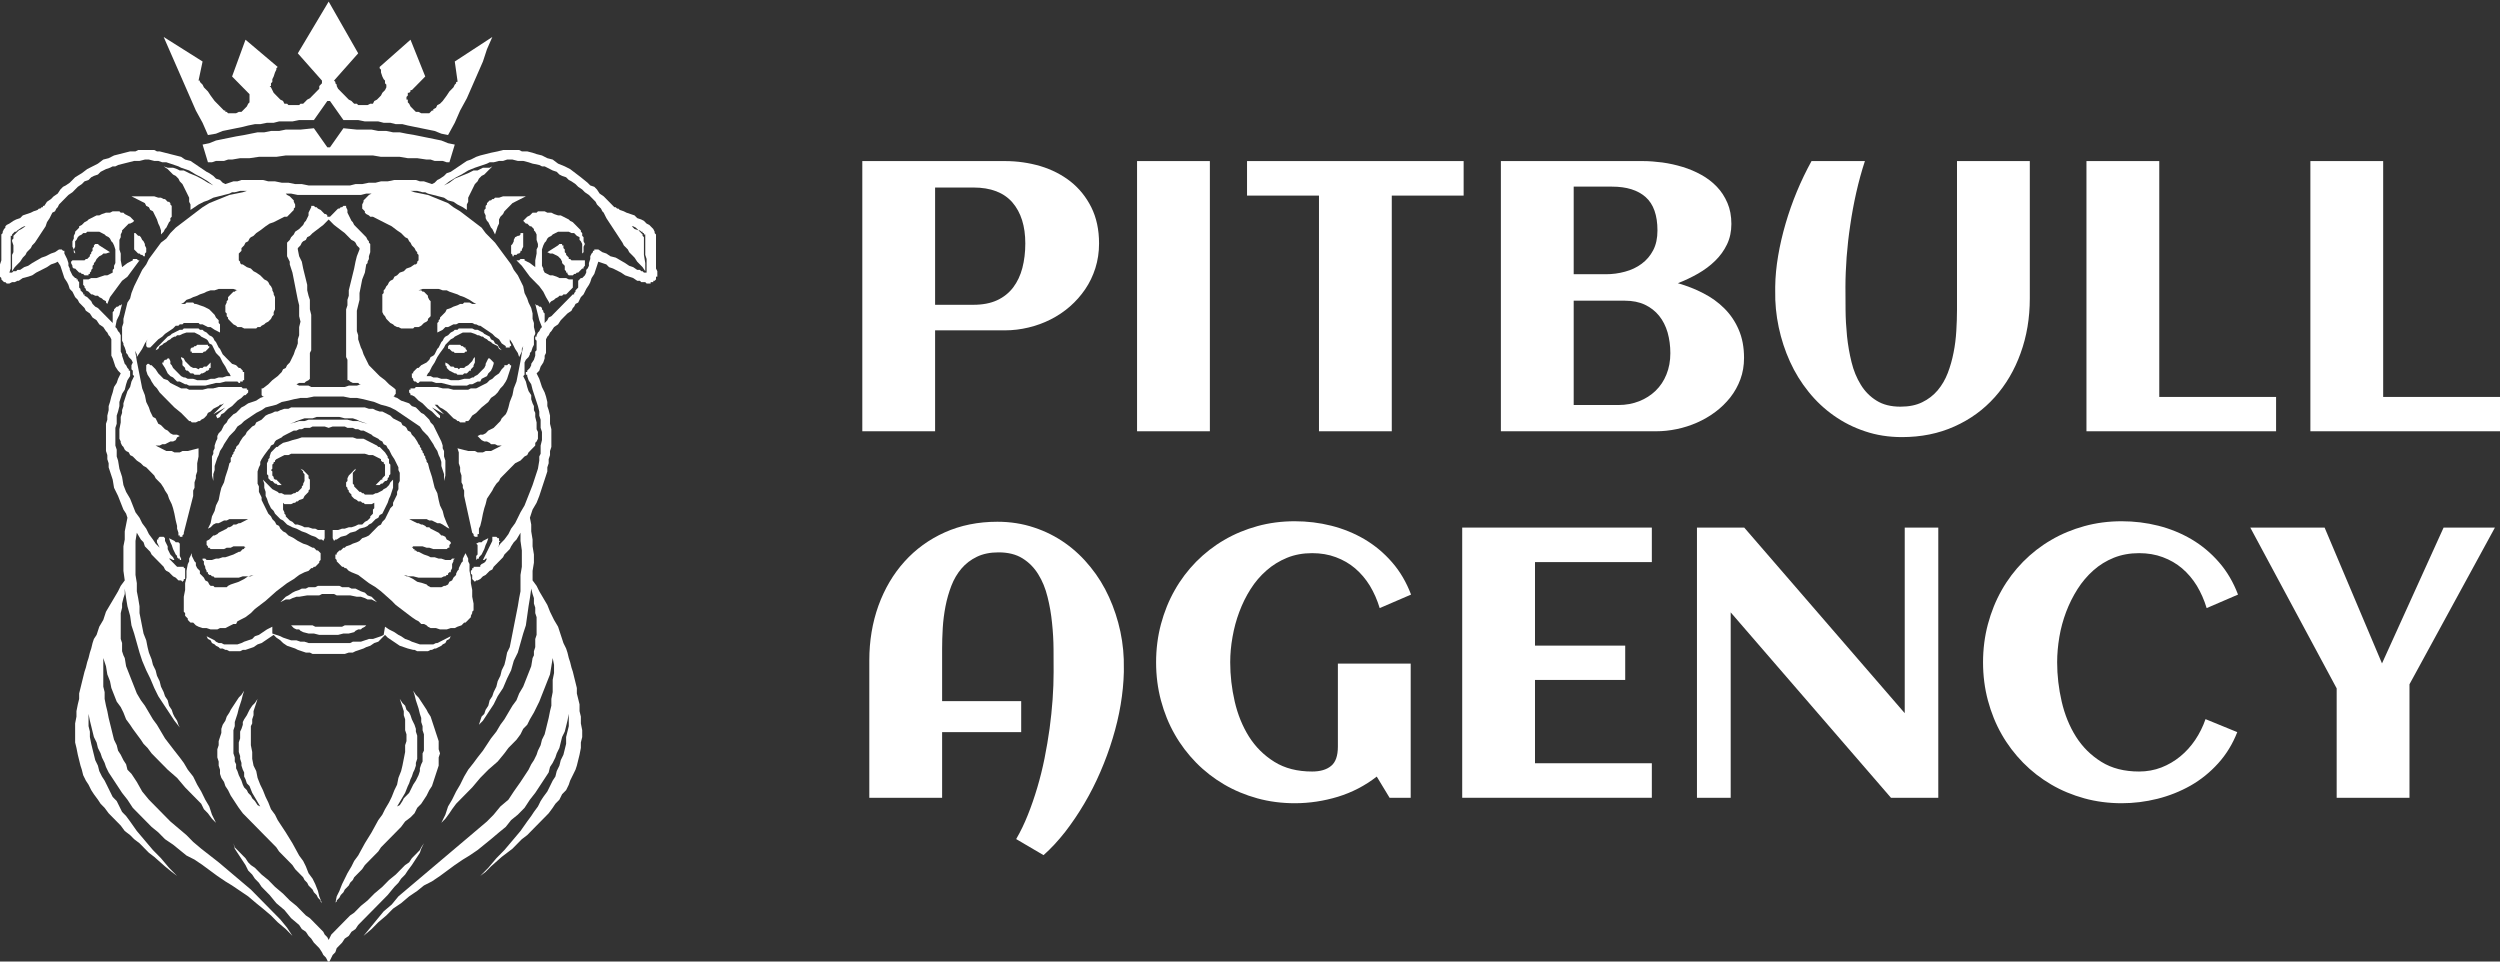
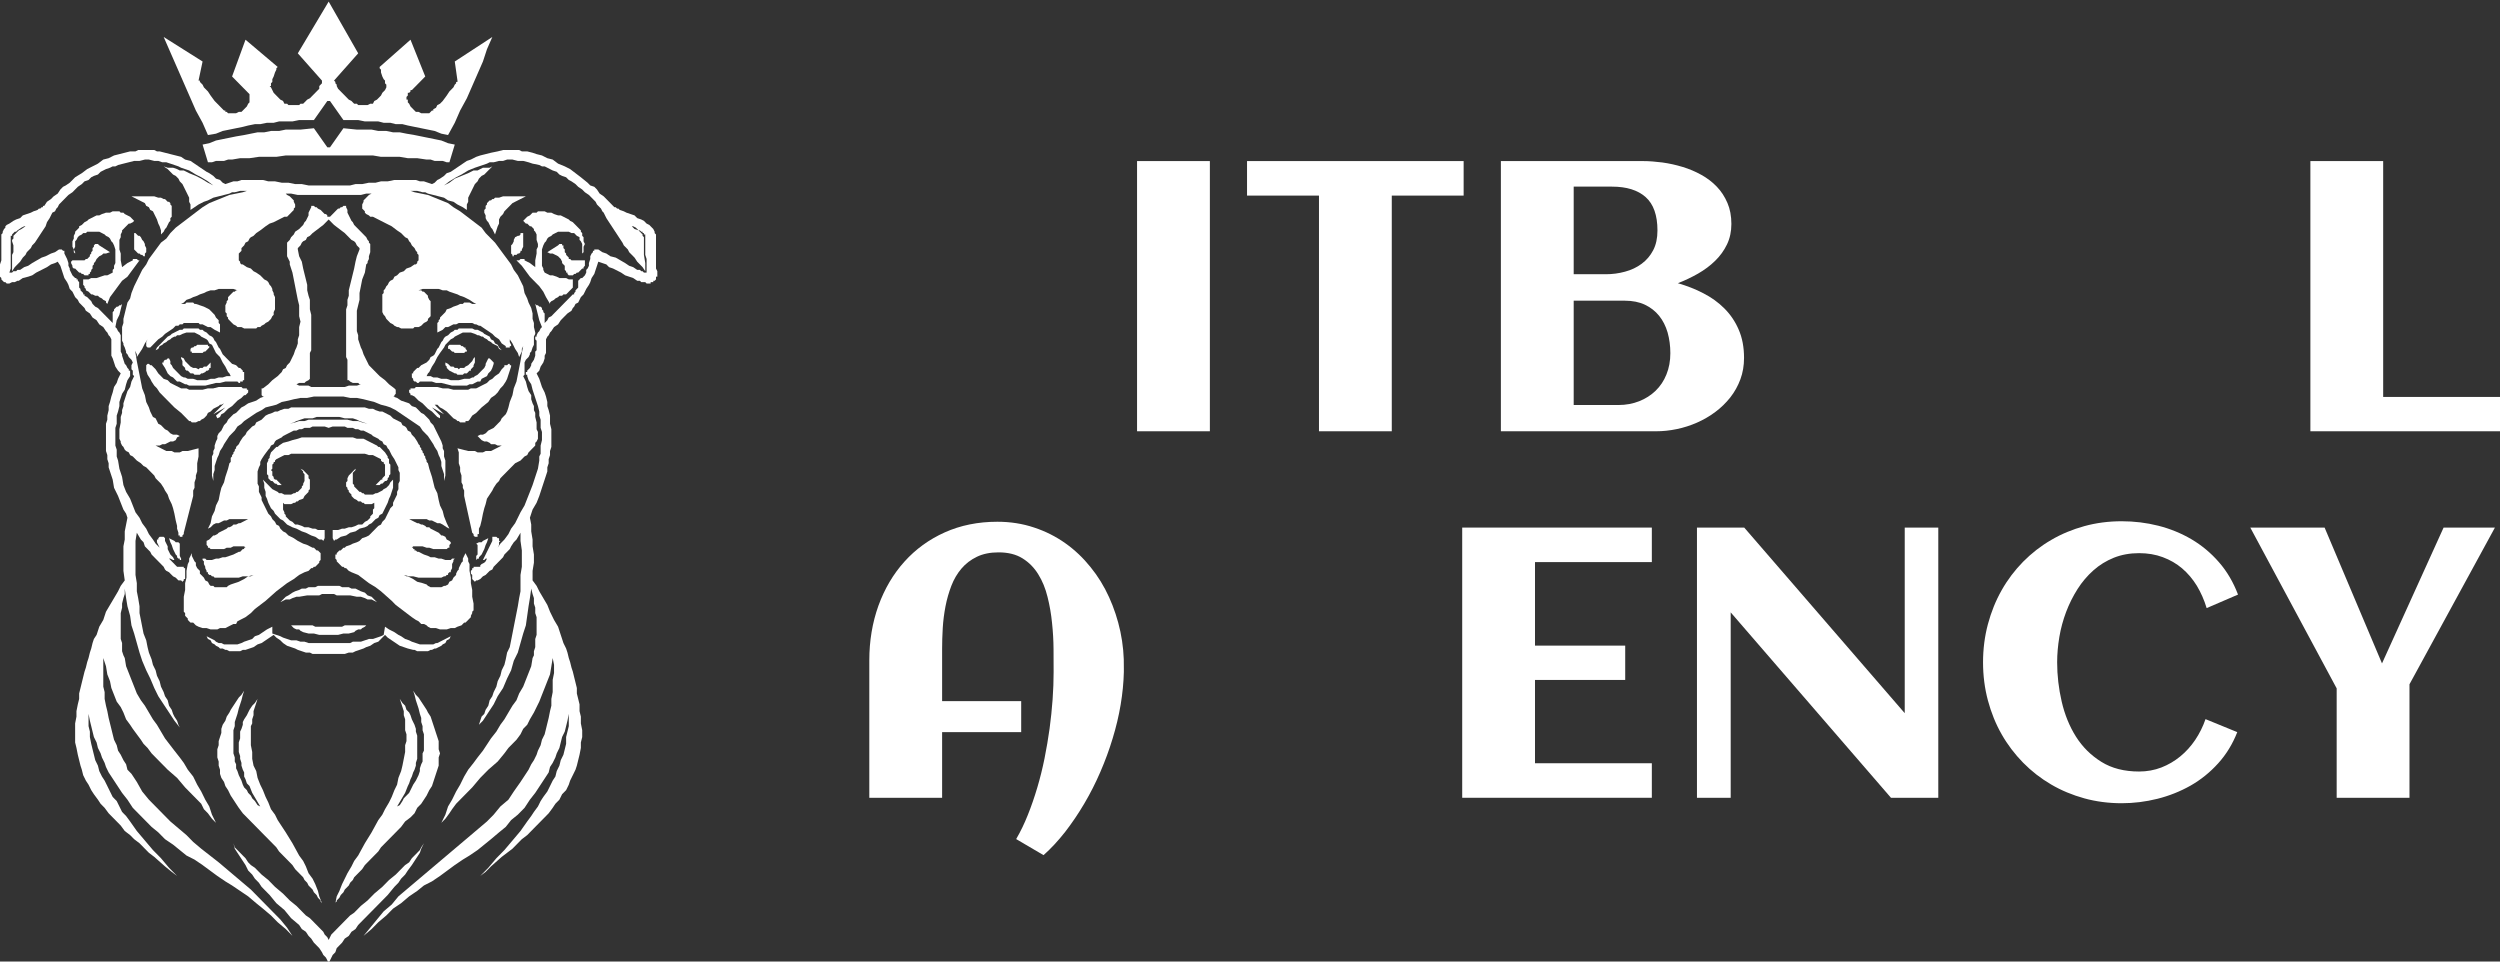
<svg xmlns="http://www.w3.org/2000/svg" width="130" height="50" viewBox="0 0 130 50" fill="none">
  <rect x="0" y="0" width="130" height="50" fill="#333333" stroke="none" />
  <g clip-path="url(#clip0_6083_3)">
    <path d="M7.673 7.801H7.325H7.185L7.046 7.872H6.766L6.487 7.943L6.209 8.014L5.93 8.084L5.65 8.226L5.371 8.297L5.092 8.509L4.813 8.651L4.534 8.793L4.255 9.005L3.907 9.218L3.627 9.501L3.418 9.643L3.279 9.713L3.139 9.855L3 10.067L2.79 10.209L2.651 10.351L2.442 10.492L2.302 10.705H2.232V10.776H2.163L2.093 10.847H2.023L1.953 10.917L1.744 10.988L1.604 11.059L1.395 11.13L1.186 11.201L1.046 11.342L0.837 11.413L0.698 11.484L0.488 11.626L0.349 11.696L0.279 11.767V11.838L0.209 11.909L0.14 12.05V12.121L0.07 12.192V12.334V12.405V12.546V12.617V12.9V13.113V13.325V13.538L0 13.75V13.821V13.963V14.104V14.246V14.317V14.388L0.07 14.458V14.529L0.14 14.6L0.209 14.671H0.279L0.349 14.742H0.419H0.488L0.628 14.671H0.698H0.767L0.907 14.6H0.977L1.186 14.458L1.465 14.388L1.674 14.317L1.883 14.175L2.302 13.963L2.442 13.892L2.651 13.75L2.86 13.679L3 13.608L3.139 13.821L3.209 14.034L3.279 14.246L3.348 14.458L3.488 14.671L3.558 14.813L3.627 15.025L3.767 15.167L3.837 15.308L3.907 15.45L4.046 15.591L4.116 15.733L4.186 15.804L4.325 15.946L4.395 16.017L4.465 16.158L4.674 16.3L4.813 16.512L5.023 16.654L5.162 16.866L5.371 17.008L5.511 17.22L5.581 17.291L5.65 17.433L5.72 17.504L5.79 17.645V17.787V17.858V18V18.141V18.283V18.354V18.495L5.86 18.637L5.93 18.849L5.999 19.062L6.139 19.274L6.278 19.416L6.139 19.699L6.069 19.912L5.93 20.124L5.86 20.407L5.79 20.62L5.72 20.903L5.65 21.116V21.328L5.581 21.611V21.824L5.511 22.036V22.32V22.532V22.744V22.957V23.24V23.453L5.581 23.665V23.878L5.65 24.09V24.302L5.72 24.515L5.86 24.94L5.93 25.365L6.139 25.79L6.278 26.144L6.418 26.498L6.557 26.71L6.627 26.923L6.557 27.277L6.487 27.631V28.056L6.418 28.41V28.835V29.26V29.685L6.487 30.181L6.278 30.464L6.139 30.747L5.93 31.102L5.72 31.456L5.511 31.81L5.371 32.235L5.162 32.589L5.023 33.014L4.883 33.226L4.813 33.438L4.744 33.722L4.674 33.934L4.604 34.218L4.534 34.43L4.465 34.714L4.395 34.926L4.325 35.209L4.255 35.492L4.186 35.776L4.116 36.059V36.342L4.046 36.626L3.976 36.98V37.263L3.907 37.617V37.971V38.325V38.608L3.976 38.892L4.046 39.246L4.116 39.529L4.186 39.813L4.255 40.025L4.325 40.308L4.465 40.592L4.604 40.804L4.744 41.087L4.883 41.3L5.092 41.583L5.232 41.796L5.441 42.008L5.65 42.291L5.86 42.504L6.069 42.716L6.278 42.929L6.487 43.212L6.766 43.425L6.976 43.637L7.255 43.849L7.534 44.133L7.743 44.345L8.022 44.558L8.58 45.053L8.929 45.337L9.208 45.549L8.79 45.124L8.371 44.628L7.953 44.203L7.534 43.708L7.115 43.212L6.766 42.716L6.557 42.433L6.348 42.22L6.209 41.937L6.069 41.654L5.86 41.441L5.72 41.158L5.581 40.875L5.441 40.592L5.302 40.379L5.162 40.096L5.092 39.813L4.953 39.529L4.883 39.246L4.813 38.963L4.744 38.679L4.674 38.325V38.042L4.604 37.759V37.475V37.121L4.674 37.475L4.744 37.759L4.813 38.042L4.883 38.325L5.023 38.608L5.092 38.892L5.232 39.175L5.302 39.388L5.441 39.671L5.511 39.883L5.65 40.167L5.79 40.379L5.93 40.592L6.069 40.804L6.209 41.017L6.348 41.229L6.627 41.583L6.906 42.008L7.255 42.362L7.534 42.645L7.883 42.999L8.231 43.283L8.58 43.637L8.999 43.92L9.348 44.203L9.697 44.487L10.115 44.699L10.534 44.983L11.301 45.549L11.719 45.832L12.068 46.045L12.487 46.328L12.905 46.611L13.324 46.966L13.672 47.249L14.091 47.603L14.44 47.957L14.859 48.311L15.207 48.665L14.928 48.24L14.579 47.815L14.161 47.391L13.812 47.036L13.394 46.611L13.045 46.257L12.626 45.903L12.208 45.549L11.371 44.841L10.464 44.133L10.045 43.779L9.697 43.425L9.278 43.07L8.859 42.716L8.51 42.362L8.092 41.937L7.743 41.583L7.394 41.158L7.115 40.662L6.976 40.45L6.836 40.238L6.627 40.025L6.557 39.742L6.418 39.529L6.278 39.246L6.139 39.033L6.069 38.75L5.93 38.467L5.86 38.184L5.79 37.9L5.72 37.617L5.65 37.334L5.581 36.98L5.511 36.696L5.441 36.342V35.988L5.371 35.705V35.351V34.997V34.572V34.218L5.511 34.643L5.581 35.068L5.72 35.422L5.79 35.776L5.93 36.13L6.069 36.484L6.278 36.767L6.418 37.05L6.557 37.405L6.766 37.688L6.906 37.9L7.115 38.184L7.325 38.467L7.464 38.679L7.673 38.892L7.883 39.175L8.301 39.6L8.72 40.025L9.208 40.45L9.627 40.946L10.045 41.371L10.254 41.583L10.464 41.796L10.603 42.079L10.812 42.291L11.022 42.575L11.231 42.787L11.022 42.362L10.882 41.937L10.673 41.583L10.464 41.158L10.254 40.804L10.045 40.379L9.766 40.025L9.557 39.671L9.348 39.388L9.069 39.033L8.58 38.396L8.371 38.042L8.162 37.688L7.953 37.405L7.743 37.05L7.534 36.696L7.325 36.413L7.115 36.059L6.976 35.705L6.836 35.351L6.697 34.997L6.557 34.643L6.487 34.218L6.418 34.076L6.348 33.864V33.651V33.438L6.278 33.226V33.014V32.801V32.589V32.306V32.093V31.881L6.348 31.597V31.385L6.418 31.102L6.487 30.889V30.606L6.557 31.102L6.627 31.526L6.766 32.022L6.836 32.518L6.976 32.943L7.115 33.438L7.255 33.934L7.394 34.359L7.604 34.855L7.813 35.28L8.022 35.776L8.231 36.201L8.51 36.626L8.79 37.05L9.069 37.475L9.348 37.83L9.278 37.688L9.208 37.475L9.069 37.263L8.999 37.121L8.929 36.909L8.79 36.696L8.72 36.413L8.58 36.201L8.51 35.988L8.371 35.705L8.301 35.422L8.162 35.138L8.092 34.855L7.953 34.572L7.883 34.288L7.743 33.934L7.673 33.651L7.604 33.297L7.464 32.943L7.394 32.589L7.325 32.235L7.255 31.881V31.526L7.185 31.102L7.115 30.747V30.322L7.046 29.897V29.472V29.048V28.623V28.127L7.115 27.702L7.325 28.056L7.464 28.198L7.534 28.41L7.673 28.552L7.813 28.694L7.883 28.835L8.022 28.977L8.231 29.189L8.441 29.402L8.51 29.472L8.58 29.614L8.65 29.685L8.79 29.756L8.859 29.827L8.929 29.897L8.999 29.968L9.138 30.039L9.208 30.11L9.278 30.181H9.417L9.487 30.252L9.557 30.181V30.11H9.627V30.039V29.897V29.827V29.756V29.685V29.614V29.543H9.557V29.472H9.417H9.348H9.278H9.208L9.138 29.402L9.069 29.331L8.999 29.26L8.929 29.189L8.79 29.048H8.859L8.999 29.119H9.069L8.999 28.977L8.859 28.835L8.79 28.694L8.72 28.552V28.41L8.65 28.269L8.58 28.127V27.985L8.51 27.914H8.441H8.301L8.231 27.985V28.056H8.162V28.127V28.198L8.231 28.339L8.301 28.481L8.092 28.269L7.953 28.056L7.743 27.773L7.604 27.49L7.394 27.206L7.255 26.923L7.046 26.64L6.906 26.285L6.766 25.931L6.557 25.578L6.418 25.223L6.348 24.798L6.209 24.373L6.139 23.949L6.069 23.736V23.595V23.382L5.999 23.169V22.886V22.674V22.461V22.249L6.069 22.036V21.824V21.611L6.139 21.399L6.209 21.116V20.903L6.278 20.691L6.348 20.478L6.487 20.266L6.557 19.983L6.627 19.77L6.766 19.558V19.487V19.416V19.345V19.274H6.697V19.203L6.627 19.133L6.557 18.991L6.487 18.92L6.418 18.708L6.348 18.495V18.424L6.278 18.283V18.212V18.07V17.929V17.858V17.716V17.645V17.575V17.504V17.433L6.209 17.291L6.139 17.22L6.069 17.079L5.999 17.008L6.069 16.654L6.209 16.371L6.278 16.087L6.348 15.804L6.278 15.875H6.209L6.139 15.946H6.069L5.999 16.017L5.93 16.087V16.158L5.86 16.229V16.3V16.371V16.442V16.512V16.654V16.725V16.796L5.72 16.654L5.581 16.512L5.511 16.442L5.371 16.3L5.092 16.017L4.953 15.946L4.813 15.804L4.744 15.662L4.674 15.591L4.604 15.521L4.534 15.45L4.395 15.379V15.308H4.325V15.238L4.255 15.167L4.186 15.096V15.025L4.116 14.954V14.883V14.813V14.742V14.671L4.046 14.6V14.529H3.976V14.458H3.907L3.837 14.388L3.767 14.317L3.697 14.175L3.627 14.034V13.963L3.558 13.821V13.679L3.488 13.467L3.418 13.325L3.348 13.184V13.113V13.042H3.279L3.209 12.971H3.139H3.07L2.86 13.113L2.651 13.184L2.372 13.325L2.163 13.396L1.674 13.679L1.465 13.821L1.256 13.892L1.046 14.034H0.907L0.837 14.104H0.698L0.628 14.175H0.558H0.488L0.558 13.963V13.679V13.467V13.254V13.042V12.83V12.617V12.405V12.334V12.263H0.628V12.192L0.698 12.121L0.767 12.05H0.837L0.907 11.98L1.116 11.838L1.256 11.767H1.325L1.116 11.909L0.977 11.98L0.907 12.05L0.837 12.121L0.767 12.192L0.698 12.263V12.334V12.405L0.628 12.475V12.546L0.698 12.759V12.9V13.113L0.628 13.254V13.679V14.104L0.767 13.892L0.907 13.75L1.046 13.608L1.186 13.396L1.325 13.254L1.395 13.113L1.535 12.971L1.604 12.9L1.674 12.759L1.814 12.617L1.953 12.405L2.093 12.192L2.232 11.98L2.372 11.767L2.442 11.555L2.581 11.342L2.721 11.059L2.86 10.988L2.93 10.847L3 10.776L3.07 10.634L3.209 10.492L3.279 10.421L3.418 10.28L3.558 10.138L3.767 9.997L3.907 9.855L4.046 9.713L4.255 9.572L4.395 9.43L4.604 9.359L4.744 9.218L4.883 9.147L5.092 9.076L5.232 8.934L5.371 8.864L5.511 8.793L5.72 8.722L5.86 8.651H5.999L6.139 8.58L6.418 8.509L6.697 8.439L6.976 8.368H7.255L7.534 8.297H7.743L8.022 8.368H8.231L8.441 8.439H8.65L8.859 8.509L9.069 8.58L9.278 8.651L9.417 8.722L9.836 8.864L10.185 9.076L10.464 9.218L10.812 9.43L11.092 9.643L10.812 9.501L10.464 9.289L10.185 9.147L9.836 9.005L9.697 8.934L9.557 8.864H9.348L9.208 8.793L8.999 8.722H8.859H8.72L8.51 8.651L8.72 8.793L8.859 8.934L8.999 9.076L9.138 9.147L9.278 9.289L9.348 9.43L9.487 9.572L9.557 9.713L9.627 9.855L9.697 9.997L9.766 10.138L9.836 10.28V10.492L9.906 10.634V10.776V10.917L10.115 10.776L10.324 10.634L10.603 10.492L10.812 10.421L11.092 10.28L11.371 10.209L11.65 10.138L11.929 10.067L12.068 9.997H12.208L12.487 9.926H12.766H13.045H12.836L12.626 9.997L12.277 10.067L11.929 10.138L11.58 10.28L11.231 10.421L10.882 10.563L10.534 10.776L10.254 10.988L9.975 11.201L9.697 11.413L9.417 11.626L9.138 11.838L8.859 12.121L8.65 12.405L8.371 12.617L8.162 12.9L7.953 13.184L7.743 13.467L7.604 13.75L7.394 14.034L7.255 14.317L7.115 14.6L6.976 14.883L6.836 15.238L6.766 15.521L6.627 15.733L6.557 16.017L6.487 16.3L6.418 16.583V16.796L6.348 17.008V17.291V17.362V17.504V17.645V17.716L6.418 17.858V17.929L6.487 18.07L6.557 18.283V18.354L6.627 18.424L6.697 18.566L6.766 18.637L6.836 18.708L6.906 18.849L6.836 18.991V19.133V19.203L6.906 19.274V19.416V19.487L6.976 19.558L6.836 19.841L6.766 20.124L6.627 20.337L6.557 20.549L6.487 20.761L6.418 20.974V21.116L6.348 21.328V21.47L6.278 21.682V21.966L6.209 22.32V22.461V22.674V22.815L6.278 22.957V23.028L6.348 23.169L6.418 23.24L6.487 23.382L6.557 23.453L6.697 23.524L6.766 23.665L6.906 23.736L7.115 23.949L7.325 24.09L7.464 24.232L7.604 24.302L7.743 24.444L7.883 24.586L8.022 24.727L8.092 24.869L8.231 25.011L8.371 25.152L8.51 25.365L8.58 25.507L8.72 25.719L8.79 25.931L8.929 26.215L8.999 26.427L9.069 26.71L9.138 27.065L9.208 27.348V27.49L9.278 27.702V27.773V27.844H9.348V27.914H9.417H9.487V27.844L9.557 27.773V27.702L10.045 25.79V25.719V25.648V25.578V25.507L10.115 25.365V25.223V25.082L10.185 24.869V24.727L10.254 24.515V24.302V24.09L10.324 23.736V23.524V23.311L10.045 23.382L9.766 23.453H9.627H9.487L9.348 23.524H9.208H9.069L8.929 23.453H8.79H8.65L8.51 23.382L8.371 23.311L8.231 23.24L8.092 23.169H8.231H8.301L8.441 23.099H8.51H8.58L8.72 23.028L8.859 22.957H8.999L9.138 22.886L9.208 22.744L9.348 22.674L9.208 22.603H8.999L8.859 22.532L8.72 22.39L8.58 22.32L8.51 22.249L8.371 22.107L8.231 22.036L8.162 21.895L8.092 21.753L7.953 21.682L7.883 21.541L7.813 21.399L7.743 21.186L7.604 20.903L7.534 20.549L7.394 20.195L7.325 19.841L7.255 19.487L7.185 19.133L7.115 18.779L7.046 18.354L6.976 18V18.141L7.046 18.283L7.115 18.424V18.566L7.255 18.354L7.394 18.141L7.534 17.858L7.673 17.645L7.604 17.787V17.929V18L7.673 18.07H7.743H7.813L7.883 18L8.022 17.858L8.231 17.645L8.441 17.504L8.58 17.362L8.79 17.22L8.999 17.079L9.138 16.937H9.278L9.348 16.866H9.487L9.557 16.796H9.697H9.836H9.906H10.045H10.185H10.324L10.394 16.866H10.534L10.673 16.937L10.812 17.008H10.952L11.161 17.149L11.301 17.22L11.44 17.291V17.22V17.149V17.079V17.008V16.866L11.371 16.796V16.725V16.654L11.301 16.583L11.231 16.512L11.161 16.371L11.022 16.229L10.882 16.087L10.743 16.017L10.603 15.946L10.394 15.875L10.185 15.804H10.115L10.045 15.733H9.906H9.836H9.697L9.627 15.804H9.487H9.417L9.557 15.733L9.697 15.591L9.906 15.521L10.045 15.45L10.254 15.379L10.394 15.308L10.603 15.238L10.743 15.167L10.952 15.096H11.161L11.371 15.025H11.51H11.719H11.929H12.138L12.347 15.096H12.277L12.208 15.167H12.138L12.068 15.238L11.998 15.308L11.929 15.379L11.859 15.45V15.591L11.789 15.662V15.733L11.719 15.875V15.946V16.087V16.229L11.789 16.3V16.442L11.859 16.512V16.583L11.929 16.654L11.998 16.725L12.068 16.796L12.138 16.866L12.277 16.937L12.347 17.008H12.487H12.556L12.696 17.079H12.836H12.905H13.045H13.184H13.324L13.394 17.008H13.533L13.603 16.937L13.742 16.866L13.812 16.796L13.952 16.725L14.021 16.654L14.091 16.583L14.161 16.442L14.231 16.371V16.229L14.3 16.087V15.946V15.804V15.591V15.45L14.231 15.308V15.238L14.161 15.096V15.025L14.091 14.883L14.021 14.813L13.952 14.671L13.882 14.6L13.742 14.529L13.603 14.388L13.533 14.317L13.324 14.175L13.184 14.104L13.045 13.963L12.836 13.892L12.626 13.75H12.556L12.487 13.679V13.608L12.417 13.538V13.396V13.325V13.254V13.184L12.487 13.113L12.556 13.042V12.9L12.626 12.83L12.696 12.759L12.766 12.617L12.905 12.546L12.975 12.405L13.045 12.334L13.184 12.263L13.324 12.121L13.533 11.98L13.812 11.767L14.021 11.626L14.231 11.555L14.37 11.484L14.51 11.413L14.649 11.342L14.789 11.271H14.928L14.998 11.201L15.068 11.13L15.138 11.059L15.207 10.988L15.277 10.917V10.847L15.347 10.776V10.705V10.634L15.277 10.492V10.421L15.207 10.351L15.138 10.28L15.068 10.209L14.928 10.138L14.859 10.067H15.138L15.486 10.138H15.765H16.114H16.393H16.533H16.672H16.812H16.882H17.021H17.16H17.23H17.37H17.509H17.579H17.858H18.137H18.416H18.765L19.044 10.067H19.323L19.183 10.138L19.114 10.209L19.044 10.28L18.974 10.351L18.904 10.421V10.492L18.835 10.634V10.705V10.776V10.847L18.904 10.917L18.974 10.988V11.059L19.044 11.13L19.183 11.201L19.253 11.271H19.393L19.532 11.342L19.672 11.413L19.811 11.484L19.951 11.555L20.09 11.626L20.369 11.767L20.648 11.98L20.858 12.121L20.997 12.263L21.067 12.334L21.206 12.405L21.276 12.546L21.346 12.617L21.416 12.759L21.485 12.83L21.555 12.9L21.625 13.042L21.695 13.113V13.184L21.765 13.254V13.325V13.396V13.538L21.695 13.608V13.679L21.625 13.75H21.555L21.346 13.892L21.137 13.963L20.997 14.104L20.788 14.175L20.648 14.317L20.509 14.388L20.439 14.529L20.299 14.6L20.23 14.671L20.16 14.813L20.09 14.883L20.021 15.025L19.951 15.096V15.238L19.881 15.308V15.45V15.591V15.804V15.946V16.087V16.229L19.951 16.371L20.021 16.442L20.09 16.583L20.16 16.654L20.23 16.725L20.299 16.796L20.439 16.866L20.509 16.937L20.648 17.008H20.718L20.858 17.079H20.997H21.137H21.206H21.346H21.485L21.555 17.008H21.695H21.765L21.904 16.937L21.974 16.866L22.044 16.796L22.183 16.725L22.253 16.654V16.583L22.323 16.512L22.392 16.442V16.3V16.229V16.087V15.946V15.875V15.733V15.662L22.323 15.591L22.253 15.45V15.379L22.183 15.308L22.113 15.238L22.044 15.167H21.974L21.904 15.096H21.765L21.974 15.025H22.183H22.392H22.602H22.811L23.02 15.096H23.23L23.369 15.167L23.578 15.238L23.788 15.308L23.927 15.379L24.136 15.45L24.276 15.521L24.415 15.591L24.625 15.733L24.764 15.804H24.694H24.555L24.415 15.733H24.346H24.276H24.136L24.067 15.804H23.927L23.788 15.875L23.578 15.946L23.439 16.017L23.23 16.087L23.16 16.229L23.02 16.371L22.881 16.512V16.583L22.811 16.654V16.725L22.741 16.796V16.866V17.008V17.079V17.149V17.22V17.291L22.881 17.22L23.02 17.149L23.16 17.008H23.299L23.439 16.937L23.578 16.866H23.718L23.857 16.796H23.997H24.136H24.206H24.346H24.485H24.555L24.694 16.866H24.764L24.904 16.937H24.973L25.183 17.079L25.392 17.22L25.601 17.362L25.741 17.504L25.95 17.645L26.089 17.858L26.299 18V18.07H26.369H26.438H26.508V18H26.578V17.929L26.508 17.787V17.645L26.648 17.858L26.787 18.141L26.927 18.354L26.996 18.566L27.066 18.424L27.136 18.283V18.141L27.206 18L27.136 18.354L27.066 18.779L26.996 19.133L26.927 19.487L26.857 19.841L26.717 20.195L26.648 20.549L26.508 20.903L26.438 21.186L26.369 21.399L26.299 21.541L26.159 21.682L26.089 21.753L26.02 21.895L25.88 22.036L25.811 22.107L25.671 22.249L25.532 22.32L25.392 22.39L25.253 22.532L25.113 22.603H24.973L24.834 22.674L24.904 22.744L25.043 22.886L25.183 22.957H25.322L25.462 23.028L25.532 23.099H25.671H25.741L25.88 23.169H25.95H26.089L25.95 23.24L25.811 23.311L25.671 23.382L25.532 23.453H25.392H25.253L25.113 23.524H24.973H24.834L24.694 23.453H24.485H24.346L24.067 23.382L23.788 23.311L23.857 23.524V23.736V24.09L23.927 24.302V24.515L23.997 24.727V24.869V25.082L24.067 25.223V25.365L24.136 25.507V25.578V25.648V25.719V25.79L24.555 27.702L24.625 27.773V27.844L24.694 27.914H24.764H24.834V27.844V27.773H24.904V27.702V27.49L24.973 27.348L25.043 27.065L25.113 26.71L25.183 26.427L25.253 26.215L25.322 25.931L25.462 25.719L25.601 25.507L25.671 25.365L25.811 25.152L25.95 25.011L26.02 24.869L26.159 24.727L26.299 24.586L26.438 24.444L26.578 24.302L26.648 24.232L26.787 24.09L27.066 23.949L27.276 23.736L27.415 23.665L27.485 23.524L27.555 23.453L27.624 23.382L27.764 23.24L27.833 23.169V23.028L27.903 22.957L27.973 22.815V22.674V22.461L27.903 22.32V21.966L27.833 21.682V21.47L27.764 21.328V21.116L27.694 20.974L27.624 20.761V20.549L27.485 20.337L27.415 20.124L27.345 19.841L27.206 19.558L27.276 19.487V19.416V19.274V19.203V19.133V18.991V18.849L27.345 18.708L27.415 18.637L27.485 18.566L27.555 18.424V18.354L27.624 18.283L27.694 18.07L27.764 17.929V17.858V17.716V17.645V17.504L27.833 17.362V17.291L27.764 17.008V16.796L27.694 16.583V16.3L27.624 16.017L27.485 15.733L27.415 15.521L27.276 15.238L27.206 14.883L27.066 14.6L26.927 14.317L26.717 14.034L26.578 13.75L26.369 13.467L26.159 13.184L25.95 12.9L25.741 12.617L25.532 12.405L25.253 12.121L25.043 11.838L24.764 11.626L24.485 11.413L24.206 11.201L23.927 10.988L23.578 10.776L23.299 10.563L22.95 10.421L22.602 10.28L22.253 10.138L21.904 10.067L21.555 9.997L21.346 9.926H21.137H21.416H21.695L21.974 9.997H22.113L22.253 10.067L22.532 10.138L22.811 10.209L23.09 10.28L23.299 10.421L23.578 10.492L23.788 10.634L24.067 10.776L24.276 10.917V10.776V10.634L24.346 10.492V10.28L24.415 10.138L24.485 9.997L24.555 9.855L24.625 9.713L24.694 9.572L24.834 9.43L24.904 9.289L25.043 9.147L25.183 9.076L25.322 8.934L25.462 8.793L25.601 8.651L25.462 8.722H25.322H25.113L24.973 8.793L24.834 8.864H24.625L24.485 8.934L24.346 9.005L23.997 9.147L23.648 9.289L23.369 9.501L23.09 9.643L23.369 9.43L23.718 9.218L23.997 9.076L24.346 8.864L24.694 8.722L24.904 8.651L25.113 8.58L25.322 8.509L25.462 8.439H25.671L25.95 8.368H26.159L26.369 8.297H26.648L26.927 8.368H27.206L27.485 8.439L27.694 8.509L28.043 8.58L28.182 8.651H28.322L28.461 8.722L28.601 8.793L28.74 8.864L28.95 8.934L29.089 9.076L29.229 9.147L29.438 9.218L29.577 9.359L29.717 9.43L29.926 9.572L30.066 9.713L30.275 9.855L30.415 9.997L30.624 10.138L30.763 10.28L30.833 10.351L30.972 10.492L31.043 10.634L31.182 10.776L31.252 10.847L31.321 10.988L31.391 11.059L31.531 11.342L31.67 11.555L31.81 11.767L31.949 11.98L32.089 12.192L32.228 12.405L32.368 12.617L32.438 12.759L32.577 12.9L32.647 12.971L32.717 13.113L32.856 13.254L32.996 13.396L33.135 13.608L33.275 13.75L33.414 13.892L33.554 14.104V13.892V13.679L33.484 13.254V13.113V12.9V12.759V12.546V12.475V12.405V12.334L33.414 12.263V12.192L33.344 12.121L33.275 12.05L33.205 11.98L32.996 11.909L32.856 11.767H32.926L33.065 11.838L33.205 11.98H33.275L33.344 12.05H33.414V12.121H33.484V12.192H33.554V12.263V12.334V12.405V12.617V12.83V13.042V13.254L33.623 13.467V13.679V13.963V14.175H33.554H33.484L33.414 14.104H33.344L33.275 14.034H33.135L32.926 13.892L32.717 13.821L32.507 13.679L32.019 13.396L31.74 13.325L31.531 13.184L31.321 13.113L31.112 12.971H31.043H30.972H30.903V13.042H30.833V13.113L30.763 13.184L30.694 13.325V13.467L30.624 13.679V13.821L30.554 13.963L30.484 14.034V14.175L30.415 14.317L30.345 14.388L30.275 14.458H30.205L30.136 14.529L30.066 14.6V14.671V14.742V14.813V14.883V14.954L29.996 15.025L29.926 15.096V15.167L29.856 15.238V15.308H29.787L29.717 15.379L29.647 15.45L29.577 15.521L29.508 15.591L29.438 15.662L29.298 15.804L29.159 15.946L29.089 16.017L28.81 16.3L28.671 16.442L28.531 16.512L28.461 16.654L28.322 16.796V16.725V16.654V16.512V16.442V16.371V16.3L28.252 16.229V16.158L28.182 16.087V16.017L28.113 15.946H28.043L27.973 15.875H27.903L27.833 15.804L27.903 16.087L27.973 16.371L28.043 16.654L28.182 17.008L28.113 17.079L28.043 17.22L27.973 17.291L27.903 17.433V17.504H27.833V17.575V17.645L27.903 17.716V17.858V17.929V18.07V18.212L27.833 18.283V18.424V18.495L27.764 18.708L27.624 18.92V18.991L27.555 19.133L27.485 19.203L27.415 19.274V19.345H27.345V19.416V19.487H27.415V19.558L27.485 19.77L27.624 19.983L27.694 20.266L27.764 20.478L27.833 20.691L27.903 20.903L27.973 21.116L28.043 21.399V21.611L28.113 21.824V22.036V22.249L28.182 22.461V22.674V22.886L28.113 23.169V23.382V23.595L28.043 23.736V23.949L27.973 24.373L27.833 24.798L27.694 25.223L27.555 25.578L27.415 25.931L27.276 26.285L27.066 26.64L26.927 26.923L26.787 27.206L26.578 27.49L26.438 27.773L26.229 28.056L26.02 28.269L25.88 28.481L25.95 28.339V28.198L26.02 28.127H25.95V28.056V27.985H25.88L25.811 27.914H25.741H25.671H25.601V27.985V28.127L25.532 28.269L25.462 28.41L25.392 28.552L25.322 28.694L25.253 28.835L25.183 28.977L25.113 29.119H25.183L25.253 29.048H25.392L25.462 28.977L25.322 29.048L25.253 29.189L25.183 29.26L25.043 29.331L24.973 29.402V29.472H24.904H24.834H24.764H24.625V29.543H24.555V29.614L24.485 29.685V29.756V29.827L24.555 29.897V30.039V30.11L24.625 30.181L24.694 30.252L24.764 30.181H24.834L24.973 30.11L25.043 30.039L25.113 29.968L25.253 29.897L25.322 29.827L25.392 29.756L25.462 29.685L25.601 29.614L25.671 29.472L25.741 29.402L25.95 29.189L26.159 28.977L26.229 28.835L26.369 28.694L26.508 28.552L26.578 28.41L26.717 28.198L26.857 28.056L27.066 27.702V28.127L27.136 28.623V29.048V29.472L27.066 29.897V30.322V30.747L26.996 31.102L26.927 31.526L26.857 31.881L26.787 32.235L26.717 32.589L26.648 32.943L26.578 33.297L26.508 33.651L26.369 33.934L26.299 34.288L26.229 34.572L26.089 34.855L26.02 35.138L25.88 35.422L25.811 35.705L25.671 35.988L25.601 36.201L25.462 36.413L25.392 36.696L25.253 36.909L25.183 37.121L25.043 37.263L24.973 37.475L24.904 37.688L24.764 37.83L25.113 37.475L25.392 37.05L25.671 36.626L25.88 36.201L26.159 35.776L26.369 35.28L26.578 34.855L26.717 34.359L26.927 33.934L27.066 33.438L27.206 32.943L27.345 32.518L27.415 32.022L27.485 31.526L27.555 31.102L27.624 30.606L27.694 30.889L27.764 31.102V31.385L27.833 31.597V31.881L27.903 32.093V32.306V32.589V32.801V33.014L27.833 33.226V33.438V33.651L27.764 33.864V34.076L27.694 34.218L27.624 34.643L27.485 34.997L27.345 35.351L27.206 35.705L26.996 36.059L26.857 36.413L26.648 36.696L26.438 37.05L26.229 37.405L26.02 37.688L25.811 38.042L25.532 38.396L25.113 39.033L24.834 39.388L24.625 39.671L24.346 40.025L24.136 40.379L23.927 40.804L23.718 41.158L23.509 41.583L23.299 41.937L23.16 42.362L22.95 42.787L23.16 42.575L23.369 42.291L23.509 42.079L23.718 41.796L23.927 41.583L24.136 41.371L24.555 40.946L24.973 40.45L25.392 40.025L25.88 39.6L26.229 39.175L26.438 38.892L26.648 38.679L26.857 38.467L27.066 38.184L27.206 37.9L27.415 37.688L27.555 37.405L27.764 37.05L27.903 36.767L28.043 36.484L28.182 36.13L28.322 35.776L28.461 35.422L28.601 35.068L28.671 34.643L28.74 34.218L28.81 34.572V34.997L28.74 35.351V35.705V35.988L28.671 36.342V36.696L28.601 36.98L28.531 37.334L28.461 37.617L28.392 37.9L28.322 38.184L28.182 38.467L28.113 38.75L27.973 39.033L27.903 39.246L27.764 39.529L27.624 39.742L27.485 40.025L27.345 40.238L27.206 40.45L27.066 40.662L26.717 41.158L26.438 41.583L26.02 41.937L25.671 42.362L25.322 42.716L24.904 43.07L24.485 43.425L24.067 43.779L23.648 44.133L22.811 44.841L21.974 45.549L21.555 45.903L21.137 46.257L20.718 46.611L20.369 47.036L19.951 47.391L19.602 47.815L19.253 48.24L18.904 48.665L19.323 48.311L19.672 47.957L20.09 47.603L20.439 47.249L20.858 46.966L21.276 46.611L21.695 46.328L22.044 46.045L22.462 45.832L22.881 45.549L23.648 44.983L24.067 44.699L24.415 44.487L24.834 44.203L25.183 43.92L25.532 43.637L25.95 43.283L26.299 42.999L26.578 42.645L26.927 42.362L27.276 42.008L27.555 41.583L27.833 41.229L27.973 41.017L28.113 40.804L28.252 40.592L28.392 40.379L28.531 40.167L28.601 39.883L28.74 39.671L28.88 39.388L28.95 39.175L29.089 38.892L29.159 38.608L29.229 38.325L29.368 38.042L29.438 37.759L29.508 37.475L29.577 37.121V37.475V37.759L29.508 38.042L29.438 38.325V38.679L29.368 38.963L29.298 39.246L29.159 39.529L29.089 39.813L28.95 40.096L28.88 40.379L28.74 40.592L28.601 40.875L28.461 41.158L28.252 41.441L28.113 41.654L27.973 41.937L27.764 42.22L27.624 42.433L27.415 42.716L27.066 43.212L26.648 43.708L26.229 44.203L25.811 44.628L25.392 45.124L24.973 45.549L25.253 45.337L25.532 45.053L26.089 44.558L26.369 44.345L26.648 44.133L26.927 43.849L27.136 43.637L27.415 43.425L27.624 43.212L27.903 42.929L28.113 42.716L28.322 42.504L28.531 42.291L28.74 42.008L28.88 41.796L29.089 41.583L29.229 41.3L29.438 41.087L29.577 40.804L29.647 40.592L29.787 40.308L29.926 40.025L29.996 39.813L30.066 39.529L30.136 39.246L30.205 38.892V38.608L30.275 38.325V37.971L30.205 37.617V37.263L30.136 36.98V36.626L30.066 36.342L29.996 36.059V35.776L29.926 35.492L29.856 35.209L29.787 34.926L29.717 34.714L29.647 34.43L29.577 34.218L29.508 33.934L29.438 33.722L29.298 33.438L29.229 33.226L29.159 33.014L29.02 32.589L28.81 32.235L28.601 31.81L28.461 31.456L28.252 31.102L28.043 30.747L27.903 30.464L27.694 30.181V29.685L27.764 29.26V28.835L27.694 28.41V28.056L27.624 27.631V27.277L27.555 26.923L27.624 26.71L27.694 26.498L27.903 26.144L28.043 25.79L28.182 25.365L28.322 24.94L28.461 24.515V24.302L28.531 24.09V23.878L28.601 23.665V23.453L28.671 23.24V22.957V22.744V22.532V22.32L28.601 22.036V21.824V21.611L28.531 21.328L28.461 21.116V20.903L28.392 20.62L28.322 20.407L28.182 20.124L28.113 19.912L28.043 19.699L27.903 19.416L28.043 19.274L28.113 19.062L28.252 18.849L28.322 18.637V18.495L28.392 18.354V18.283V18.141V18V17.858V17.787V17.645L28.461 17.504L28.531 17.433L28.601 17.291L28.671 17.22L28.81 17.008L29.02 16.866L29.159 16.654L29.298 16.512L29.508 16.3L29.717 16.158L29.787 16.017L29.856 15.946L29.926 15.804L30.066 15.733L30.136 15.591L30.205 15.45L30.345 15.308L30.415 15.167L30.484 15.025L30.624 14.813L30.694 14.671L30.763 14.458L30.903 14.246L30.972 14.034L31.043 13.821L31.112 13.608L31.321 13.679L31.531 13.75L31.67 13.892L31.879 13.963L32.298 14.175L32.507 14.317L32.717 14.388L32.926 14.458L33.135 14.6H33.275L33.344 14.671H33.484H33.554L33.623 14.742H33.763H33.833V14.671H33.903H33.972V14.6H34.042L34.112 14.529V14.458V14.388H34.181V14.317V14.246V14.104L34.112 13.963V13.821V13.75V13.538V13.325V13.113V12.9V12.617V12.546V12.405V12.334V12.192L34.042 12.121V12.05L33.972 11.909L33.903 11.838L33.833 11.767L33.763 11.696L33.623 11.626L33.484 11.484L33.344 11.413L33.135 11.342L32.996 11.201L32.786 11.13L32.577 11.059L32.438 10.988L32.228 10.917L32.158 10.847H32.089L32.019 10.776H31.949L31.879 10.705L31.67 10.492L31.531 10.351L31.391 10.209L31.182 10.067L31.043 9.855L30.903 9.713L30.694 9.643L30.554 9.501L30.205 9.218L29.926 9.005L29.647 8.793L29.368 8.651L29.02 8.509L28.74 8.297L28.461 8.226L28.182 8.084L27.903 8.014L27.694 7.943L27.415 7.872H27.136L26.996 7.801H26.787H26.648H26.508H26.159L25.88 7.872L25.532 7.943L25.253 8.014L24.973 8.084L24.764 8.155L24.485 8.297L24.276 8.368L24.067 8.509L23.857 8.651L23.648 8.793L23.439 8.934L23.23 9.005L23.09 9.147L22.881 9.289L22.741 9.359L22.602 9.501L22.462 9.572L22.253 9.501L22.044 9.43H21.834L21.625 9.359H21.416H21.206H21.067H20.858H20.718H20.509L20.16 9.43H19.811L19.532 9.501H19.183L18.835 9.572H18.486L18.207 9.643H17.928H17.788H17.579H17.509H17.37H17.23H17.16H17.021H16.882H16.742H16.672H16.533H16.323H16.184H16.044L15.695 9.572H15.347L14.998 9.501H14.649L14.3 9.43H13.952L13.672 9.359H13.463H13.324H13.115H12.905H12.766H12.556L12.347 9.43H12.138L11.929 9.501L11.719 9.572L11.58 9.501L11.44 9.359L11.231 9.289L11.092 9.147L10.882 9.005L10.743 8.934L10.534 8.793L10.324 8.651L10.115 8.509L9.906 8.368L9.627 8.297L9.417 8.155L9.138 8.084L8.859 8.014L8.58 7.943L8.301 7.872H8.162L8.022 7.801H7.813H7.673ZM7.604 10.209H7.394H7.185H7.046H6.836L6.976 10.28L7.115 10.351L7.255 10.421L7.394 10.492L7.534 10.563L7.604 10.705L7.743 10.776L7.813 10.917L7.953 10.988L8.022 11.13L8.092 11.271L8.162 11.413L8.231 11.626L8.301 11.767L8.371 11.98V12.192L8.51 12.05L8.58 11.909L8.65 11.838L8.72 11.696L8.79 11.555L8.859 11.484V11.342L8.929 11.271V11.201V11.059V10.988V10.917V10.847V10.776V10.705L8.859 10.634V10.563L8.79 10.492H8.72L8.65 10.421L8.58 10.351H8.51L8.371 10.28H8.231L8.022 10.209H7.813H7.604ZM26.578 10.209H26.369H26.159L25.95 10.28H25.741L25.671 10.351H25.601L25.532 10.421H25.462L25.392 10.492L25.322 10.563V10.634L25.253 10.705V10.776V10.847L25.183 10.917V10.988V11.059L25.253 11.201V11.271V11.342L25.322 11.484L25.392 11.555L25.462 11.696L25.532 11.838L25.601 11.909L25.671 12.05L25.741 12.192L25.811 11.98L25.88 11.767L25.95 11.626V11.413L26.02 11.271L26.159 11.13L26.229 10.988L26.299 10.917L26.438 10.776L26.508 10.705L26.648 10.563L26.787 10.492L26.927 10.421L27.066 10.351L27.206 10.28L27.345 10.209H27.136H26.927H26.787H26.578ZM16.254 10.705H16.184V10.776L16.114 10.917L16.044 11.059V11.201L15.975 11.342L15.905 11.484L15.835 11.555L15.765 11.696L15.695 11.767L15.556 11.909L15.347 12.05L15.277 12.192L15.207 12.263L15.138 12.334L15.068 12.475L14.998 12.546L14.928 12.617V12.688V12.759V12.83V12.9V13.042V13.113V13.325L14.998 13.467L15.068 13.608V13.679V13.75L15.207 14.175L15.277 14.529L15.347 14.883L15.416 15.238L15.486 15.591L15.556 15.875V16.158V16.442L15.626 16.725L15.556 17.008V17.22V17.433L15.486 17.645V17.858L15.416 18.07L15.347 18.212L15.277 18.424L15.207 18.566L15.138 18.708L15.068 18.849L14.928 18.991L14.859 19.133L14.719 19.203L14.649 19.345L14.44 19.558L14.161 19.77L13.952 19.983L13.672 20.195H13.603V20.266V20.337V20.407V20.478V20.549L13.672 20.62H13.742L13.533 20.691L13.324 20.832L13.115 20.903L12.905 20.974L12.696 21.116L12.556 21.186L12.417 21.328L12.277 21.47L12.138 21.541L11.998 21.682L11.859 21.824L11.789 21.966L11.65 22.107L11.58 22.249L11.51 22.39L11.371 22.532L11.301 22.674V22.815L11.231 22.957L11.161 23.169V23.311L11.092 23.453V23.595L11.022 23.736V23.949V24.09V24.373V24.727L11.092 25.011V24.798V24.657L11.161 24.444V24.232L11.231 24.019L11.301 23.807L11.371 23.665L11.44 23.453L11.58 23.24L11.65 23.099L11.789 22.886L11.929 22.674L12.068 22.532L12.208 22.39L12.347 22.178L12.556 22.036L12.696 21.895L12.905 21.753L13.115 21.611L13.324 21.47L13.603 21.328L13.812 21.186L14.091 21.116L14.37 21.045L14.649 20.903L14.998 20.832L15.277 20.761L15.626 20.691H15.975L16.323 20.62H16.672H17.091H17.439H17.858L18.207 20.691H18.556L18.904 20.761L19.183 20.832L19.462 20.903L19.811 21.045L20.09 21.116L20.299 21.186L20.578 21.328L20.788 21.47L20.997 21.611L21.206 21.753L21.416 21.895L21.625 22.036L21.834 22.178L21.974 22.39L22.113 22.532L22.253 22.674L22.392 22.886L22.532 23.099L22.602 23.24L22.741 23.453L22.811 23.665L22.881 23.807L22.95 24.019V24.232L23.02 24.444L23.09 24.657V24.798V25.011L23.16 24.727V24.373V24.09V23.949L23.09 23.736V23.595V23.453L23.02 23.311V23.169L22.95 22.957L22.881 22.815L22.811 22.674L22.741 22.532L22.671 22.39L22.602 22.249L22.532 22.107L22.392 21.966L22.323 21.824L22.183 21.682L22.044 21.541L21.904 21.47L21.765 21.328L21.625 21.186L21.416 21.116L21.276 20.974L21.067 20.903L20.858 20.832L20.648 20.691L20.439 20.62H20.509V20.549L20.578 20.478V20.407V20.337V20.266L20.509 20.195L20.23 19.983L20.021 19.77L19.742 19.558L19.532 19.345L19.393 19.203L19.323 19.133L19.183 18.991L19.114 18.849L19.044 18.708L18.974 18.566L18.904 18.424L18.835 18.212L18.765 18.07L18.695 17.858L18.625 17.645V17.433L18.556 17.22V17.008V16.725V16.442V16.158L18.625 15.875L18.695 15.591V15.238L18.765 14.883L18.835 14.529L18.974 14.175L19.044 13.75L19.114 13.679V13.608L19.183 13.467V13.325L19.253 13.113V13.042V12.9V12.83V12.759V12.688L19.183 12.617V12.546L19.114 12.475L19.044 12.334L18.974 12.263L18.904 12.192L18.765 12.05L18.625 11.909L18.486 11.767L18.416 11.696L18.346 11.555L18.277 11.484L18.207 11.342L18.137 11.201L18.067 11.059V10.917L17.998 10.776V10.705H17.928H17.858L17.788 10.776H17.719L17.649 10.847H17.579L17.509 10.917L17.439 10.988L17.37 11.059L17.3 11.13L17.23 11.201L17.16 11.271H17.091H17.021V11.201L16.951 11.13H16.882L16.812 11.059L16.672 10.917L16.533 10.847L16.463 10.776H16.393L16.323 10.705H16.254ZM5.999 10.988H5.86L5.72 11.059H5.511L5.302 11.13L5.162 11.201H5.023L4.883 11.271L4.744 11.342L4.604 11.413L4.534 11.484L4.395 11.555L4.325 11.626L4.255 11.696L4.116 11.767V11.838L4.046 11.909L3.976 11.98L3.907 12.05V12.121L3.837 12.263V12.334V12.405L3.767 12.546V12.688V12.83L3.837 12.971V13.113L3.907 13.184V13.113L3.837 12.971L3.907 12.83V12.688V12.546L3.976 12.475L4.046 12.334L4.116 12.263L4.255 12.192L4.325 12.121H4.465L4.534 12.05H4.674H4.813H4.953H5.023H5.162L5.302 12.121L5.441 12.192L5.511 12.263L5.65 12.334L5.72 12.405L5.79 12.546L5.86 12.617L5.93 12.759L5.999 12.971V13.113V13.325V13.467V13.608V13.679L5.93 13.821V13.963L5.86 14.034V14.175L5.72 14.246L5.581 14.317H5.441L5.232 14.388L5.023 14.458H4.813H4.744L4.604 14.529H4.465H4.325V14.6V14.742V14.813L4.395 14.883V14.954L4.465 15.025V15.096L4.604 15.167L4.674 15.238L4.744 15.308H4.813L4.953 15.379H5.092L5.162 15.45L5.302 15.521L5.371 15.591L5.511 15.662V15.733L5.581 15.804L5.72 15.45L5.93 15.167L6.139 14.883L6.348 14.6L6.627 14.388L6.836 14.104L7.046 13.821L7.255 13.538H7.185L7.115 13.467H7.046H6.976H6.906V13.538L6.766 13.608L6.627 13.679L6.348 13.892L6.278 13.538V13.184L6.209 12.971V12.83V12.688V12.475L6.278 12.334V12.192L6.348 12.05V11.98L6.418 11.909L6.487 11.838L6.557 11.767L6.627 11.696L6.697 11.626H6.766L6.906 11.555L6.976 11.484L6.906 11.413L6.836 11.342L6.766 11.271L6.627 11.201L6.487 11.13L6.418 11.059H6.348H6.278L6.209 10.988H6.069H5.999ZM28.182 10.988H28.043H27.973L27.903 11.059H27.764H27.694L27.624 11.13L27.555 11.201L27.415 11.271L27.345 11.342L27.276 11.413L27.206 11.484L27.276 11.555L27.345 11.626H27.415L27.485 11.696L27.555 11.767H27.624L27.694 11.838L27.764 11.909V11.98L27.833 12.05L27.903 12.192V12.334V12.475L27.973 12.688V12.83L27.903 12.971V13.184L27.833 13.538V13.892L27.555 13.679L27.415 13.608L27.276 13.538V13.467H27.206H27.136H27.066L26.996 13.538H26.927H26.857L27.136 13.821L27.345 14.104L27.555 14.388L27.764 14.6L28.043 14.883L28.252 15.167L28.392 15.45L28.601 15.804V15.733L28.671 15.662L28.81 15.591L28.88 15.521L29.02 15.45L29.089 15.379H29.229L29.298 15.308H29.438L29.508 15.238L29.577 15.167L29.647 15.096L29.717 15.025L29.787 14.954V14.883V14.813V14.742V14.6V14.529H29.647H29.577L29.438 14.458H29.298H29.089L28.95 14.388L28.74 14.317H28.601L28.461 14.246L28.322 14.175L28.252 14.034V13.963L28.182 13.821V13.679V13.608V13.467V13.325V13.113V12.971L28.252 12.759L28.322 12.617L28.392 12.546L28.461 12.405L28.531 12.334L28.671 12.263L28.74 12.192L28.88 12.121L29.02 12.05H29.089H29.229H29.368H29.508H29.577L29.717 12.121H29.856L29.926 12.192L29.996 12.263L30.136 12.334V12.475L30.205 12.546L30.275 12.688V12.83V12.971V13.113V13.184L30.345 13.113V12.971V12.83L30.415 12.688L30.345 12.546V12.405V12.334L30.275 12.263V12.121L30.205 12.05V11.98L30.136 11.909L30.066 11.838L29.996 11.767L29.926 11.696L29.856 11.626L29.787 11.555L29.647 11.484L29.577 11.413L29.438 11.342L29.298 11.271L29.159 11.201H29.02L28.81 11.13L28.671 11.059H28.461L28.322 10.988H28.182ZM17.091 11.413L17.23 11.555L17.37 11.696L17.649 11.909L17.928 12.121L18.067 12.263L18.137 12.334L18.277 12.475L18.416 12.546L18.486 12.617L18.556 12.759L18.625 12.83L18.695 12.9V12.971L18.556 13.325L18.486 13.608L18.416 13.963L18.346 14.246L18.277 14.529L18.207 14.813L18.137 15.096V15.379L18.067 15.591V15.875L17.998 16.087V16.371V16.583V16.796V17.008V17.22V17.433V17.645V17.858V18V18.212V18.354V18.566L18.067 18.708V18.849V18.991V19.133V19.274V19.416V19.487V19.628V19.699V19.77H18.137L18.207 19.841L18.346 19.912H18.486H18.625L18.695 19.983H18.835H18.974H18.765L18.556 20.053H18.416H18.277H18.137L17.928 20.124H17.788H17.649H17.509H17.37H17.23H17.091H16.951H16.742H16.602H16.463H16.323H16.184L16.044 20.053H15.905H15.765H15.556L15.416 19.983H15.207H15.347H15.416L15.556 19.912H15.695H15.835L15.905 19.841L16.044 19.77L16.114 19.699V19.628V19.487V19.416V19.274V19.133V18.991V18.849V18.708V18.566V18.354L16.184 18.212V18V17.858V17.645V17.433V17.22V17.008V16.796V16.583V16.371L16.114 16.087V15.875V15.591L16.044 15.379L15.975 15.096V14.813L15.905 14.529L15.835 14.246L15.765 13.963L15.695 13.608L15.556 13.325L15.486 12.971V12.9L15.556 12.83L15.626 12.759L15.695 12.617L15.765 12.546L15.905 12.475L15.975 12.334L16.114 12.263L16.254 12.121L16.533 11.909L16.812 11.696L16.951 11.555L17.091 11.413ZM6.976 12.121V12.192V12.334V12.405V12.475V12.546V12.617V12.688V12.759V12.83V12.971L7.046 13.042L7.115 13.113L7.185 13.184H7.255L7.325 13.254H7.394L7.464 13.325H7.534V13.254V13.184L7.604 13.113V13.042V12.971V12.9L7.534 12.759V12.688L7.464 12.546L7.394 12.475L7.325 12.334L7.255 12.263H7.185L7.115 12.192L7.046 12.121H6.976ZM27.206 12.121H27.066V12.192L26.996 12.263H26.927L26.787 12.334L26.717 12.475V12.546L26.648 12.688L26.578 12.759V12.9V12.971V13.042V13.113V13.184L26.648 13.254V13.325H26.717V13.254H26.857L26.927 13.184H26.996L27.066 13.113V13.042H27.136V12.971L27.206 12.83V12.759V12.688V12.617V12.546V12.475V12.405V12.334V12.192V12.121ZM5.023 12.688H4.953L4.883 12.759V12.83L4.813 12.9V12.971V13.042L4.744 13.113V13.184L4.674 13.254V13.325L4.604 13.396L4.534 13.467H4.465L4.395 13.538H4.325H4.255H4.186H4.046H3.907H3.837H3.767L3.697 13.608V13.679L3.767 13.821V13.892L3.837 13.963H3.907L3.976 14.034L4.046 14.104L4.116 14.175H4.186L4.255 14.246H4.325L4.395 14.317H4.465H4.534H4.604V14.246H4.674V14.175L4.744 14.104V14.034L4.813 13.963V13.821L4.883 13.75V13.679L4.953 13.608L5.023 13.467L5.092 13.396L5.162 13.325L5.302 13.254L5.371 13.184H5.511L5.72 13.113L5.162 12.759L5.092 12.688H5.023ZM29.159 12.688H29.089L29.02 12.759L28.461 13.113L28.601 13.184H28.74L28.88 13.254L29.02 13.325L29.089 13.396L29.159 13.467L29.229 13.608V13.679L29.298 13.75L29.368 13.821V13.963V14.034L29.438 14.104V14.175H29.508V14.246L29.577 14.317H29.647H29.717H29.787L29.856 14.246H29.926L29.996 14.175H30.066L30.136 14.104L30.205 14.034L30.275 13.963H30.345V13.892L30.415 13.821V13.679V13.608V13.538H30.345H30.275H30.205H30.136H29.996H29.926H29.856H29.717L29.647 13.467H29.577V13.396L29.508 13.325L29.438 13.254V13.184L29.368 13.113V13.042V12.971L29.298 12.9V12.83V12.759H29.229V12.688H29.159ZM9.975 17.079H9.836H9.697H9.557L9.487 17.149H9.348L9.208 17.22L9.069 17.291L8.929 17.362L8.859 17.433L8.72 17.504L8.58 17.645L8.51 17.716L8.371 17.858L8.301 17.929L8.162 18.07L8.092 18.212L8.231 18.141L8.301 18L8.441 17.929L8.51 17.858L8.65 17.787L8.72 17.716L8.859 17.645L8.929 17.575L9.069 17.504H9.138L9.208 17.433H9.348L9.487 17.362L9.697 17.291H9.836H9.975H10.115L10.254 17.362L10.394 17.433L10.464 17.504L10.603 17.575L10.743 17.645L10.812 17.716L10.882 17.858L11.022 17.929L11.092 18.07L11.231 18.354L11.44 18.566L11.58 18.849L11.719 19.062L11.789 19.203L11.859 19.345L11.929 19.416L11.998 19.558H11.929H11.789L11.58 19.628H11.371L11.161 19.699H10.952L10.743 19.77H10.534H10.254L10.045 19.699H9.975H9.836H9.766L9.627 19.628H9.557L9.417 19.558L9.348 19.487L9.278 19.416L9.208 19.345L9.138 19.274L9.069 19.203L8.999 19.133L8.929 18.991L8.859 18.92V18.779L8.79 18.637H8.72L8.65 18.708H8.58L8.51 18.779V18.849H8.441V18.92L8.58 19.133L8.65 19.274L8.72 19.416L8.859 19.558L8.999 19.628L9.069 19.699L9.208 19.841H9.348L9.487 19.912L9.627 19.983H9.697L9.836 20.053H9.975H10.115H10.254H10.394H10.673L10.952 19.983L11.231 19.912H11.44L11.719 19.841H11.929H12.068H12.138H12.208H12.347L12.417 19.912H12.487V19.841H12.556H12.626V19.77H12.696V19.699V19.628V19.558V19.487V19.416V19.345H12.626V19.274L12.556 19.203L12.487 19.133H12.417L12.347 19.062L12.277 18.991L12.068 18.92L11.998 18.849L11.929 18.779L11.859 18.708L11.719 18.566L11.65 18.495L11.58 18.424L11.51 18.283L11.44 18.141L11.371 18.07L11.301 17.929L11.231 17.787L11.161 17.716L11.092 17.575L11.022 17.504L10.882 17.433L10.812 17.362L10.743 17.291L10.603 17.22L10.534 17.149H10.394L10.324 17.079H10.185H10.045H9.975ZM24.206 17.079H24.067H23.997H23.857L23.788 17.149H23.648L23.578 17.22L23.439 17.291L23.369 17.362L23.299 17.433L23.16 17.504L23.09 17.575L23.02 17.716L22.95 17.787L22.881 17.929L22.811 18.07L22.741 18.141L22.671 18.283L22.602 18.424L22.532 18.495L22.392 18.566L22.323 18.708L22.253 18.779L22.183 18.849L22.044 18.92L21.904 18.991L21.834 19.062L21.765 19.133H21.695L21.625 19.203L21.555 19.274L21.485 19.345V19.416H21.416V19.487V19.558V19.628L21.485 19.699V19.77L21.555 19.841H21.625L21.695 19.912H21.765L21.834 19.841H21.904H22.044H22.113H22.253H22.462L22.671 19.912H22.95L23.23 19.983L23.509 20.053H23.788H23.927H24.067H24.136H24.276L24.415 19.983H24.555L24.694 19.912L24.834 19.841H24.973L25.043 19.699L25.183 19.628L25.322 19.558L25.392 19.416L25.532 19.274L25.601 19.133L25.671 18.92V18.849L25.601 18.779L25.532 18.708L25.462 18.637H25.392L25.322 18.779L25.253 18.92V18.991L25.183 19.133L25.113 19.203L25.043 19.274L24.973 19.345L24.904 19.416L24.834 19.487L24.694 19.558L24.625 19.628H24.555L24.415 19.699H24.346H24.206H24.136L23.857 19.77H23.648H23.439L23.23 19.699H22.95L22.741 19.628H22.532L22.392 19.558H22.253H22.183L22.253 19.416L22.323 19.345L22.392 19.203L22.462 19.062L22.602 18.849L22.741 18.566L22.881 18.354L23.09 18.07L23.16 17.929L23.23 17.858L23.369 17.716L23.439 17.645L23.578 17.575L23.648 17.504L23.788 17.433L23.927 17.362L24.067 17.291H24.206H24.346H24.485L24.694 17.362L24.834 17.433H24.904L25.043 17.504H25.113L25.183 17.575L25.322 17.645L25.392 17.716L25.532 17.787L25.601 17.858L25.741 17.929L25.88 18L25.95 18.141L26.089 18.212L25.95 18.07L25.88 17.929L25.741 17.858L25.671 17.716L25.532 17.645L25.462 17.504L25.322 17.433L25.183 17.362L25.113 17.291L24.973 17.22L24.834 17.149H24.694L24.555 17.079H24.415H24.346H24.206ZM10.534 17.929H10.464H10.324H10.254L10.185 18H10.115L10.045 18.07H9.975L9.906 18.141V18.212V18.283H9.975V18.354H10.045H10.115H10.185H10.324H10.394H10.534L10.603 18.283H10.673L10.743 18.212L10.812 18.141L10.882 18.07V18H10.812V17.929H10.743H10.673H10.603H10.534ZM23.648 17.929H23.578H23.509H23.439H23.369L23.299 18V18.07V18.141H23.369L23.439 18.212L23.509 18.283H23.578L23.648 18.354H23.788H23.857H23.927H23.997H24.136L24.206 18.283H24.276V18.212L24.206 18.141V18.07H24.136L24.067 18H23.997L23.927 17.929H23.788H23.718H23.648ZM9.417 18.566V18.637L9.487 18.779V18.849V18.991L9.557 19.062L9.627 19.133V19.203L9.697 19.274H9.766L9.836 19.345L9.906 19.416H9.975H10.045L10.115 19.487H10.185H10.254H10.324H10.394L10.464 19.416H10.534L10.673 19.345L10.743 19.274H10.812L10.882 19.203V19.133H10.952V19.062V18.991V18.92V18.849L10.882 18.92L10.743 19.062H10.603L10.534 19.133H10.394L10.324 19.203L10.185 19.133H10.115H10.045L9.906 19.062L9.836 18.991L9.766 18.92L9.697 18.849L9.627 18.779L9.557 18.637L9.417 18.566ZM24.694 18.566L24.625 18.637L24.555 18.779L24.485 18.849L24.415 18.92L24.346 18.991L24.206 19.062L24.136 19.133H24.067H23.927L23.857 19.203L23.788 19.133H23.648L23.578 19.062H23.439L23.299 18.92L23.16 18.849V18.92V18.991L23.23 19.062V19.133L23.299 19.203L23.369 19.274L23.509 19.345L23.648 19.416H23.718L23.788 19.487H23.857H23.927H23.997H24.067L24.136 19.416H24.206H24.276L24.346 19.345L24.415 19.274H24.485V19.203L24.555 19.133L24.625 19.062V18.991L24.694 18.849V18.779V18.637V18.566ZM7.743 18.92H7.673L7.604 18.991V19.062V19.274L7.673 19.487L7.813 19.699L7.883 19.841L8.022 20.053L8.162 20.195L8.301 20.407L8.441 20.549L8.58 20.691L8.79 20.903L9.069 21.186L9.417 21.47L9.557 21.611L9.766 21.824L9.836 21.895H9.906L9.975 21.966H10.045H10.115H10.185L10.324 21.895H10.394L10.464 21.824L10.603 21.753L10.743 21.611L10.812 21.47L10.952 21.399L11.092 21.257L11.231 21.186L11.371 21.116L11.44 21.045H11.51L11.65 20.974L11.092 21.541L11.719 21.186L11.231 21.611L11.301 21.753L11.44 21.682L11.51 21.541L11.65 21.47L11.719 21.399L11.859 21.257L12.068 21.116L12.208 20.974L12.347 20.832L12.556 20.691L12.626 20.62L12.696 20.549H12.766L12.836 20.478L12.905 20.407V20.337V20.266H12.836V20.195H12.696H12.626L12.556 20.124H12.417H12.277H12.068H11.929H11.789H11.65H11.371L11.092 20.195H10.812L10.534 20.266H10.254H10.115H9.975H9.836L9.697 20.195H9.557H9.417L9.278 20.124L9.138 20.053L8.999 19.983L8.859 19.912L8.72 19.77L8.51 19.699L8.371 19.558L8.231 19.416L8.092 19.203L7.953 19.062L7.883 18.991H7.813L7.743 18.92ZM26.438 18.92L26.369 18.991H26.299H26.229V19.062L26.089 19.203L25.95 19.416L25.741 19.558L25.601 19.699L25.462 19.77L25.322 19.912L25.183 19.983L25.043 20.053L24.904 20.124L24.764 20.195H24.625H24.485L24.346 20.266H24.206H24.067H23.927H23.578L23.299 20.195H23.02L22.741 20.124H22.462H22.323H22.183H22.044H21.904H21.765H21.625L21.555 20.195H21.416H21.346V20.266H21.276V20.337V20.407L21.346 20.478V20.549H21.416L21.555 20.62L21.625 20.691L21.765 20.832L21.974 20.974L22.113 21.116L22.253 21.257L22.462 21.399L22.532 21.47L22.602 21.541L22.741 21.682L22.881 21.753V21.611L22.462 21.186L23.09 21.541L22.532 20.974L22.602 21.045H22.741L22.811 21.116L22.881 21.186L23.02 21.257L23.23 21.399L23.299 21.47L23.439 21.611L23.578 21.753L23.718 21.824L23.788 21.895H23.857L23.927 21.966H24.067H24.136H24.206V21.895H24.276H24.346L24.415 21.824L24.555 21.611L24.764 21.47L25.043 21.186L25.392 20.903L25.532 20.691L25.741 20.549L25.88 20.407L26.02 20.195L26.159 20.053L26.299 19.841L26.369 19.699L26.438 19.487L26.508 19.274L26.578 19.062V18.991H26.508V18.92H26.438ZM15.556 21.186H15.347H15.138L14.998 21.257H14.789L14.579 21.328L14.44 21.399H14.3L14.161 21.47L13.952 21.541L13.812 21.611L13.672 21.753L13.603 21.824L13.463 21.895L13.324 21.966L13.254 22.107L13.115 22.178L13.045 22.249L12.905 22.39L12.836 22.461L12.766 22.603L12.626 22.744L12.487 22.957L12.417 23.099L12.347 23.169L12.277 23.24V23.311L12.208 23.382V23.453L12.138 23.524V23.595L12.068 23.665V23.736L11.998 23.807V23.949V24.019L11.929 24.09L11.859 24.373L11.789 24.586L11.719 24.798L11.65 25.082L11.51 25.365L11.44 25.648L11.371 26.002L11.231 26.285L11.161 26.569L11.022 26.852L10.952 27.206L10.812 27.49L10.952 27.419L11.092 27.277L11.231 27.206H11.371L11.51 27.136L11.65 27.065H11.789L11.929 26.994H12.068H12.208H12.347H12.417H12.556H12.696H12.905L12.766 27.065L12.626 27.136L12.487 27.206H12.417L12.277 27.277H12.138L12.068 27.348L11.929 27.419H11.859L11.789 27.49L11.65 27.561L11.51 27.631L11.371 27.702L11.301 27.773L11.161 27.844H11.092L11.022 27.914L10.882 28.056L10.743 28.127V28.198V28.269V28.339L10.812 28.41V28.481H10.882L10.952 28.552H11.022H11.161H11.301H11.51H11.65L11.789 28.481H11.998L12.138 28.41H12.347H12.487H12.626H12.696L12.766 28.481H12.696V28.552H12.626L12.556 28.623L12.487 28.694H12.417L12.277 28.764L12.138 28.835L11.929 28.906L11.719 28.977H11.58L11.371 29.048H11.231L11.022 29.119H10.882H10.743L10.673 29.048H10.603H10.534V29.119L10.603 29.189V29.331L10.673 29.472V29.543L10.743 29.685V29.756H10.812V29.827L10.882 29.897H10.952L11.022 29.968H11.092L11.161 30.039H11.301H11.371H11.51H11.65H11.859H11.998H12.208H12.417L12.626 29.968H12.905L13.184 29.897L13.045 29.968H12.905L12.696 30.11L12.417 30.252L12.208 30.322L11.998 30.393L11.859 30.464L11.789 30.535H11.65H11.58H11.51H11.371H11.301H11.161L11.092 30.464H10.952L10.882 30.393L10.812 30.252L10.673 30.181L10.603 30.039L10.534 29.968L10.464 29.897L10.394 29.827V29.685L10.324 29.614L10.254 29.543L10.185 29.402V29.26L10.115 29.189L10.045 29.048L9.975 28.906V28.764L9.906 28.906L9.836 29.048V29.189L9.766 29.331L9.697 29.685V30.039L9.627 30.322V30.677L9.557 31.031V31.385V31.526V31.597V31.739V31.81L9.627 31.881V32.022L9.697 32.093L9.766 32.164V32.235L9.836 32.306L9.906 32.376H10.045L10.185 32.518L10.324 32.589L10.534 32.66H10.743L10.952 32.73H11.092H11.301L11.44 32.66H11.65H11.719L11.859 32.589L11.998 32.518L12.138 32.447H12.277L12.347 32.306L12.487 32.235L12.766 32.093L13.045 31.881L13.254 31.668L13.533 31.456L13.812 31.243L14.37 30.747L14.649 30.535L14.928 30.322L15.277 30.11L15.556 29.897L15.835 29.756L16.044 29.685L16.184 29.543H16.254L16.323 29.472H16.393L16.463 29.402L16.533 29.331L16.602 29.26V29.189L16.672 29.119V29.048V28.977V28.906V28.835V28.764L16.602 28.694L16.533 28.623H16.463L16.393 28.552L16.323 28.481H16.254L16.114 28.41L15.975 28.339L15.765 28.269L15.626 28.198L15.486 28.127L15.277 27.985L15.138 27.914L14.998 27.844L14.859 27.702L14.719 27.631L14.579 27.49L14.51 27.348L14.37 27.277L14.3 27.136L14.161 26.994L14.091 26.852L13.952 26.71L13.882 26.569L13.812 26.427L13.742 26.285L13.672 26.144L13.603 26.002V25.86L13.533 25.719L13.463 25.578V25.436V25.294L13.394 25.152V25.011V24.869V24.727V24.586V24.444V24.515L13.463 24.302L13.533 24.161V24.019L13.603 23.878L13.742 23.665L13.952 23.382L14.021 23.311L14.091 23.169L14.231 23.099L14.3 22.957L14.37 22.886L14.51 22.815L14.649 22.744L14.719 22.674L14.859 22.603L14.998 22.532L15.138 22.461L15.277 22.39H15.416L15.556 22.32H15.695L15.835 22.249H15.975H16.114L16.254 22.178H16.393H16.602H16.742H16.882L17.091 22.249L17.3 22.178H17.439H17.579H17.719H17.928L18.067 22.249H18.207H18.346L18.486 22.32H18.625L18.765 22.39H18.904L19.044 22.461L19.183 22.532L19.323 22.603L19.393 22.674L19.532 22.744L19.672 22.815L19.742 22.886L19.881 22.957L19.951 23.099L20.09 23.169L20.16 23.311L20.23 23.382L20.369 23.665L20.509 23.878L20.578 24.019L20.648 24.161L20.718 24.302V24.515V24.444L20.788 24.586V24.727V24.869V25.011L20.718 25.152V25.294V25.436L20.648 25.578V25.719L20.578 25.86L20.509 26.002L20.439 26.144V26.285L20.299 26.427L20.23 26.569L20.16 26.71L20.09 26.852L20.021 26.994L19.881 27.136L19.811 27.277L19.672 27.348L19.532 27.49L19.393 27.631L19.323 27.702L19.183 27.844L19.044 27.914L18.835 27.985L18.695 28.127L18.556 28.198L18.346 28.269L18.207 28.339L17.998 28.41L17.928 28.481H17.858L17.788 28.552L17.719 28.623H17.649L17.579 28.694L17.509 28.764V28.835H17.439V28.906V28.977V29.048L17.509 29.119V29.189L17.579 29.26L17.649 29.331L17.719 29.402L17.788 29.472H17.858L17.928 29.543H17.998L18.137 29.685L18.277 29.756L18.625 29.897L18.904 30.11L19.183 30.322L19.532 30.535L19.811 30.747L20.369 31.243L20.578 31.456L20.858 31.668L21.137 31.881L21.416 32.093L21.625 32.235L21.765 32.306L21.904 32.447H22.044L22.183 32.518L22.253 32.589L22.392 32.66H22.462H22.532H22.671L22.881 32.73H23.02H23.23L23.439 32.66H23.648L23.788 32.589L23.997 32.518L24.136 32.376H24.206L24.276 32.306L24.346 32.235L24.415 32.164L24.485 32.093V32.022L24.555 31.881V31.81L24.625 31.739V31.597V31.526V31.385L24.555 31.031V30.677L24.485 30.322V30.039L24.415 29.685V29.331L24.346 29.189V29.048L24.276 28.906L24.206 28.764L24.136 28.906L24.067 29.048V29.189L23.997 29.26L23.927 29.402L23.857 29.543V29.614L23.788 29.685L23.718 29.827V29.897L23.648 29.968L23.578 30.039L23.509 30.181L23.369 30.252L23.299 30.393L23.16 30.464H23.09L22.95 30.535H22.881H22.811H22.671H22.602H22.462H22.392L22.253 30.464L22.183 30.393L21.974 30.322L21.695 30.252L21.485 30.11L21.206 29.968H21.137L20.997 29.897L21.276 29.968H21.485L21.765 30.039H21.974H22.113H22.323H22.462H22.602H22.741H22.881H22.95L23.09 29.968H23.16L23.23 29.897H23.299V29.827L23.369 29.756H23.439V29.685L23.509 29.543V29.472V29.331L23.578 29.189V29.119L23.648 29.048H23.578H23.509L23.439 29.119H23.299H23.16L22.95 29.048H22.811L22.602 28.977H22.392L22.253 28.906L22.044 28.835L21.904 28.764L21.765 28.694H21.695L21.625 28.623H21.555V28.552H21.485V28.481H21.416L21.485 28.41H21.555H21.695H21.834H21.974L22.183 28.481H22.323L22.532 28.552H22.671H22.881H23.02H23.16H23.23L23.299 28.481H23.369V28.41V28.339L23.439 28.269V28.198L23.369 28.127L23.23 28.056L23.16 27.914L23.02 27.844H22.95L22.881 27.773L22.811 27.702L22.671 27.631L22.532 27.561L22.392 27.49L22.323 27.419H22.183L22.113 27.348L21.974 27.277H21.904L21.765 27.206H21.695L21.555 27.136L21.416 27.065L21.276 26.994H21.485H21.625H21.695H21.834H21.974H22.113H22.183L22.323 27.065H22.462L22.602 27.136L22.741 27.206H22.881L23.02 27.277L23.23 27.419L23.369 27.49L23.23 27.206L23.09 26.852L23.02 26.569L22.881 26.285L22.811 26.002L22.741 25.648L22.602 25.365L22.532 25.082L22.462 24.798L22.392 24.586L22.323 24.373L22.253 24.09L22.183 24.019V23.949L22.113 23.807V23.736L22.044 23.665V23.595L21.974 23.524V23.453L21.904 23.382V23.311L21.834 23.24V23.169L21.765 23.099L21.695 22.957L21.555 22.744L21.416 22.603L21.346 22.461L21.206 22.39L21.137 22.249L21.067 22.178L20.927 22.107L20.858 21.966L20.718 21.895L20.578 21.824L20.439 21.753L20.299 21.611L20.16 21.541L20.021 21.47L19.881 21.399H19.742L19.532 21.328L19.393 21.257H19.183L18.974 21.186H18.835H18.625H17.091H15.556ZM16.742 21.682H17.091H17.439H17.649L17.928 21.753H18.137H18.346L18.556 21.824L18.695 21.895L18.904 21.966L19.114 22.036L18.835 21.966L18.625 21.895H18.346L18.067 21.824H17.858H17.579H17.3H17.091H16.812H16.602H16.323H16.044L15.835 21.895H15.556L15.347 21.966L15.068 22.036L15.277 21.966L15.416 21.895L15.626 21.824L15.835 21.753H16.044H16.254L16.463 21.682H16.742ZM16.463 22.744H16.254H15.975H15.695L15.486 22.815L15.207 22.886L14.998 22.957L14.719 23.028L14.51 23.169L14.44 23.24H14.37L14.231 23.382L14.091 23.524L14.021 23.736V23.807L13.952 23.878V23.949L13.882 24.09V24.161V24.232V24.302V24.373V24.515V24.586V24.657L13.952 24.727V24.798V24.869L14.021 24.94L14.091 25.011H14.161L14.231 25.082L14.3 25.152H14.37L14.44 25.223H14.51H14.649L14.579 25.152L14.51 25.082L14.44 25.011L14.37 24.94H14.3L14.231 24.869V24.798L14.161 24.727V24.657V24.586V24.515L14.091 24.444L14.161 24.373V24.302V24.232V24.161L14.231 24.09V24.019H14.3V23.949L14.37 23.878L14.51 23.807L14.649 23.736L14.789 23.665H14.998L15.138 23.595H15.347H15.556H15.835H16.044H16.323H16.533H17.091H17.649H17.858H18.137H18.346H18.556H18.765H18.974L19.183 23.665H19.393L19.532 23.736L19.672 23.807L19.811 23.878V23.949L19.881 24.019H19.951V24.09L20.021 24.161V24.232V24.302V24.373V24.444V24.515V24.586V24.657V24.727L19.951 24.798L19.881 24.869V24.94H19.811L19.742 25.011L19.672 25.082L19.602 25.152L19.532 25.223H19.672H19.742L19.811 25.152H19.881L19.951 25.082L20.021 25.011H20.09L20.16 24.94V24.869L20.23 24.798V24.727L20.299 24.657V24.586V24.515V24.373V24.302V24.232V24.161L20.23 24.09V23.949V23.878L20.16 23.807V23.736L20.021 23.524L19.881 23.382L19.742 23.24H19.672L19.602 23.169L19.462 23.099L19.323 23.028L19.183 22.957L19.044 22.886L18.904 22.815H18.695H18.556L18.346 22.744H18.207H18.067H17.719H17.37H17.23H17.091H16.951H16.812H16.602H16.463ZM15.626 24.373L15.695 24.444L15.765 24.515V24.586L15.835 24.657V24.798V24.869V24.94V25.011L15.765 25.152V25.223L15.695 25.294V25.365L15.626 25.436L15.556 25.507L15.486 25.578H15.416L15.347 25.648H15.277L15.138 25.719H15.068H14.998H14.859H14.789L14.649 25.648H14.51L14.44 25.578L14.3 25.507L14.161 25.436L14.091 25.365L13.952 25.223L13.812 25.082L13.672 24.94L13.742 25.152V25.365L13.812 25.578V25.79L13.882 25.931L13.952 26.144L14.021 26.285L14.091 26.427L14.231 26.569L14.3 26.71L14.37 26.781L14.51 26.923L14.579 26.994L14.719 27.065L14.859 27.206L14.928 27.277L15.068 27.348L15.207 27.419L15.416 27.49L15.695 27.631L15.905 27.702L16.184 27.844L16.393 27.914L16.602 28.056H16.742L16.812 28.127L16.882 27.985V27.844V27.773V27.702V27.631V27.561H16.742H16.533L16.393 27.49H16.254L16.044 27.419H15.835L15.695 27.348L15.486 27.277H15.347L15.207 27.136L15.068 27.065L14.998 26.994L14.928 26.923L14.859 26.852V26.781L14.789 26.71V26.64L14.719 26.498V26.427V26.285V26.144L14.789 26.215H14.928H14.998H15.068H15.138L15.277 26.144H15.347L15.416 26.073H15.486L15.556 26.002L15.765 25.931L15.835 25.79L15.905 25.719L15.975 25.648L16.044 25.578V25.507L16.114 25.436V25.365V25.294V25.152V25.082V25.011V24.94L16.044 24.869V24.727L15.975 24.657L15.905 24.586L15.835 24.515L15.765 24.444L15.626 24.373ZM18.486 24.373L18.416 24.444L18.346 24.515L18.277 24.586L18.207 24.657L18.137 24.727L18.067 24.869V24.94V25.011L17.998 25.082V25.152V25.294L18.067 25.365V25.436L18.137 25.507V25.578L18.207 25.648L18.277 25.719V25.79L18.416 25.931L18.556 26.002L18.625 26.073H18.765L18.835 26.144H18.904L18.974 26.215H19.114H19.183H19.253H19.323L19.462 26.144V26.285V26.427L19.393 26.498V26.64V26.71L19.323 26.781L19.253 26.852V26.923L19.183 26.994L19.114 27.065L18.974 27.136L18.835 27.277H18.625L18.486 27.348L18.277 27.419H18.137L17.928 27.49H17.788L17.579 27.561H17.439H17.3V27.631V27.702V27.773V27.844V27.985L17.37 28.127L17.439 28.056H17.509L17.719 27.914L17.998 27.844L18.207 27.702L18.486 27.631L18.695 27.49L18.974 27.419L19.114 27.348L19.183 27.277L19.323 27.206L19.462 27.065L19.532 26.994L19.672 26.923L19.742 26.781L19.881 26.71L19.951 26.569L20.021 26.427L20.09 26.285L20.16 26.144L20.23 25.931L20.299 25.79L20.369 25.578L20.439 25.365V25.152V24.94L20.299 25.082L20.23 25.223L20.09 25.365L19.951 25.436L19.881 25.507L19.742 25.578L19.602 25.648H19.532L19.393 25.719H19.323H19.183H19.114H18.974L18.904 25.648H18.835L18.765 25.578H18.695L18.625 25.507L18.556 25.436L18.486 25.365L18.416 25.294V25.223L18.346 25.152V25.011V24.94V24.869V24.798V24.657V24.586L18.416 24.515L18.486 24.444V24.373ZM8.79 27.985L8.859 28.198L8.929 28.339L8.999 28.552L9.069 28.694L9.138 28.835L9.208 28.906V28.977L9.278 29.048H9.348V29.119H9.417V29.048L9.348 28.906V28.835V28.694V28.623V28.481V28.339V28.269L9.278 28.198H9.208H9.138L9.069 28.127L8.929 28.056L8.79 27.985ZM25.392 27.985L25.253 28.056L25.113 28.127L25.043 28.198H24.973H24.904L24.764 28.269L24.834 28.339V28.481V28.623V28.694V28.835L24.764 28.906V29.048V29.119L24.834 29.048H24.904V28.977L24.973 28.906L25.043 28.835L25.113 28.694L25.183 28.552L25.253 28.339L25.322 28.198L25.392 27.985ZM14.579 31.314L14.719 31.243L14.859 31.172H15.068L15.207 31.102L15.416 31.031H15.556L15.975 30.96H16.114H16.323H16.463H16.602L16.742 30.889H16.882H17.021H17.091H17.16H17.23H17.37L17.509 30.96H17.719H17.858H17.998H18.207L18.556 31.031H18.765L18.974 31.102L19.114 31.172H19.323L19.462 31.243L19.602 31.314L19.462 31.172L19.323 31.031L19.114 30.96L18.974 30.818L18.765 30.747L18.625 30.677L18.486 30.606H18.277L18.137 30.535H17.928H17.788L17.649 30.464H17.509H17.37H17.23H17.091H16.951H16.812H16.672H16.533L16.393 30.535H16.184H16.044L15.905 30.606H15.695L15.556 30.677L15.347 30.747L15.207 30.818L14.998 30.96L14.859 31.031L14.719 31.172L14.579 31.314ZM15.138 32.518L15.207 32.589L15.277 32.66L15.416 32.73H15.556L15.626 32.801L15.765 32.872L16.044 32.943H16.323L16.602 33.014H16.812H16.951H17.091H17.23H17.3H17.579L17.858 32.943H18.137L18.416 32.872L18.486 32.801L18.625 32.73H18.765L18.835 32.66L18.974 32.589L19.044 32.518H18.765H18.486H18.137H17.928L17.788 32.589H17.649H17.579H17.439H17.37H17.23H17.16H17.091H17.021H16.882H16.812H16.742H16.602H16.533H16.393L16.254 32.518H15.975H15.695H15.416H15.138ZM14.161 32.589L13.882 32.73L13.672 32.872L13.463 33.014L13.254 33.084L13.115 33.226L12.905 33.297L12.696 33.368L12.556 33.438L12.347 33.509H12.277H12.138H12.068H11.929H11.859H11.719H11.65L11.51 33.438H11.371L11.231 33.368L11.161 33.297L11.022 33.226L10.882 33.155L10.743 33.084L10.812 33.226L10.952 33.297L11.022 33.438L11.161 33.509L11.231 33.58L11.371 33.651L11.44 33.722H11.58L11.719 33.793H11.789L11.929 33.864H12.068H12.138H12.277H12.417H12.487L12.626 33.793H12.766L12.975 33.722L13.184 33.651L13.394 33.509L13.603 33.438L13.812 33.297L14.021 33.155L14.231 33.014L14.161 32.943L14.37 33.155L14.579 33.297L14.719 33.438L14.928 33.58L15.138 33.651L15.347 33.722L15.486 33.793L15.695 33.864L15.905 33.934H16.114L16.254 34.005H16.463H16.602H16.812H16.951H17.091H17.16H17.3H17.439H17.649H17.788H17.928L18.137 33.934H18.346L18.486 33.864L18.695 33.793L18.904 33.722L19.044 33.651L19.253 33.58L19.462 33.438L19.672 33.368L19.811 33.226L20.021 33.014L20.16 33.155L20.369 33.297L20.578 33.438L20.788 33.58L20.997 33.651L21.206 33.722L21.485 33.793H21.555L21.695 33.864H21.765H21.904H22.044H22.113H22.253L22.392 33.793H22.462L22.602 33.722H22.671L22.811 33.651L22.95 33.58L23.02 33.509L23.16 33.438L23.23 33.297L23.369 33.226L23.439 33.084L23.299 33.155L23.16 33.226L23.02 33.297L22.881 33.368L22.741 33.438H22.671L22.532 33.509H22.392H22.323H22.183H22.113H22.044H21.904H21.834L21.625 33.438L21.416 33.368L21.276 33.297L21.067 33.226L20.858 33.084L20.718 33.014L20.509 32.872L20.23 32.73L20.021 32.589L19.951 33.014L19.811 33.084L19.602 33.155L19.393 33.226H19.183L18.974 33.297L18.765 33.368H18.346L18.207 33.438H17.998H17.788H17.649H17.439H17.37H17.3H17.23H17.16H17.091H17.021H16.951H16.882H16.812H16.742H16.602H16.393H16.254H16.044L15.835 33.368H15.626L15.416 33.297H15.138L14.928 33.226L14.719 33.155L14.579 33.084L14.37 33.014L14.161 32.943V32.589ZM12.696 35.917L12.556 36.13L12.417 36.272L12.277 36.484L12.138 36.696L11.998 36.909L11.929 37.05L11.789 37.263L11.719 37.475L11.58 37.688L11.51 37.9V38.113L11.44 38.325L11.371 38.538V38.75L11.301 38.963V39.175V39.388L11.371 39.6V39.813L11.44 40.025V40.238L11.51 40.45L11.65 40.662L11.719 40.875L11.859 41.087L11.998 41.371L12.138 41.583L12.277 41.796L12.417 42.008L12.626 42.291L12.836 42.504L13.045 42.716L13.324 42.999L13.533 43.212L13.742 43.425L13.952 43.637L14.161 43.849L14.37 44.062L14.51 44.274L14.719 44.487L14.859 44.628L15.068 44.841L15.207 44.983L15.347 45.195L15.486 45.337L15.626 45.478L15.765 45.62L15.835 45.761L15.975 45.903L16.044 46.045L16.184 46.186L16.254 46.257L16.323 46.399L16.393 46.47L16.463 46.541L16.533 46.682L16.602 46.753L16.672 46.824V46.895H16.742V46.966L16.602 46.611L16.533 46.328L16.393 45.974L16.254 45.691L16.044 45.407L15.905 45.053L15.765 44.77L15.556 44.487L15.207 43.849L14.859 43.283L14.44 42.645L14.3 42.362L14.091 42.079L13.952 41.725L13.812 41.441L13.672 41.087L13.533 40.804L13.394 40.45L13.324 40.096L13.184 39.813L13.115 39.458V39.104L13.045 38.75V38.538V38.325V38.184V37.971V37.759L13.115 37.617V37.405L13.184 37.192V36.98L13.254 36.767L13.324 36.555L13.394 36.342L13.254 36.555L13.115 36.696L12.975 36.909L12.905 37.05L12.836 37.192L12.696 37.405L12.626 37.546V37.688L12.556 37.9L12.487 38.042V38.255V38.396L12.417 38.608V38.75V38.963V39.104L12.487 39.317V39.458L12.556 39.671V39.813L12.626 40.025L12.696 40.167V40.379L12.766 40.521L12.836 40.733L12.975 40.875L13.115 41.229L13.324 41.583L13.533 41.937L13.394 41.867L13.254 41.654L13.115 41.512L13.045 41.371L12.905 41.229L12.836 41.087L12.696 40.946L12.626 40.804L12.556 40.592L12.487 40.45L12.417 40.308L12.347 40.096L12.277 39.954V39.742L12.208 39.6V39.388L12.138 39.175V39.033V38.821V38.608V38.396V38.184V37.971L12.208 37.759V37.546L12.277 37.334L12.347 37.121L12.417 36.838L12.487 36.626L12.556 36.413L12.626 36.13L12.696 35.917ZM21.485 35.917L21.555 36.13L21.625 36.413L21.695 36.626L21.765 36.838L21.834 37.121L21.904 37.334V37.546L21.974 37.759V37.971L22.044 38.184V38.396V38.608V38.821V39.033L21.974 39.175V39.388V39.6L21.904 39.742L21.834 39.954V40.096L21.765 40.308L21.695 40.45L21.625 40.592L21.485 40.804L21.416 40.946L21.346 41.087L21.276 41.229L21.137 41.371L20.997 41.512L20.927 41.654L20.788 41.867L20.648 41.937L20.858 41.583L21.067 41.229L21.206 40.875L21.276 40.733L21.346 40.521L21.416 40.379L21.485 40.167L21.555 40.025L21.625 39.813V39.671L21.695 39.458V39.317V39.104V38.963V38.75V38.608V38.396V38.255L21.625 38.042V37.9L21.555 37.688L21.485 37.546L21.416 37.405L21.346 37.192L21.276 37.05L21.137 36.909L21.067 36.696L20.927 36.555L20.788 36.342L20.858 36.555L20.927 36.767L20.997 36.98V37.192L21.067 37.405V37.617V37.759V37.971L21.137 38.184V38.325V38.538L21.067 38.75V39.104L20.997 39.458L20.927 39.813L20.858 40.096L20.718 40.45L20.648 40.804L20.509 41.087L20.369 41.441L20.23 41.725L20.021 42.079L19.881 42.362L19.672 42.645L19.323 43.283L18.974 43.849L18.625 44.487L18.416 44.77L18.277 45.053L18.067 45.407L17.928 45.691L17.788 45.974L17.649 46.328L17.509 46.611L17.439 46.966V46.895H17.509V46.824L17.579 46.753L17.649 46.682L17.719 46.541L17.788 46.47L17.858 46.399L17.928 46.257L17.998 46.186L18.137 46.045L18.207 45.903L18.346 45.761L18.416 45.62L18.556 45.478L18.695 45.337L18.835 45.195L18.974 44.983L19.114 44.841L19.323 44.628L19.462 44.487L19.672 44.274L19.811 44.062L20.021 43.849L20.23 43.637L20.439 43.425L20.648 43.212L20.858 42.999L21.067 42.716L21.346 42.504L21.555 42.291L21.695 42.008L21.904 41.796L22.044 41.583L22.183 41.371L22.323 41.087L22.462 40.875L22.532 40.662L22.602 40.45L22.671 40.238L22.741 40.025L22.811 39.813V39.6V39.388L22.881 39.175L22.811 38.963V38.75V38.538L22.741 38.325L22.671 38.113L22.602 37.9L22.532 37.688L22.462 37.475L22.392 37.263L22.253 37.05L22.183 36.909L22.044 36.696L21.904 36.484L21.765 36.272L21.625 36.13L21.485 35.917ZM12.138 43.849L12.208 44.133L12.347 44.345L12.487 44.558L12.626 44.77L12.766 44.983L12.905 45.266L13.115 45.478L13.254 45.691L13.463 45.903L13.603 46.116L14.021 46.541L14.37 46.966L14.789 47.32L15.138 47.745L15.556 48.099L15.695 48.311L15.905 48.453L16.044 48.665L16.184 48.807L16.323 49.019L16.463 49.161L16.602 49.303L16.742 49.515L16.812 49.657L16.951 49.798L17.021 49.94L17.091 50.082L17.16 49.94L17.23 49.798L17.3 49.657L17.439 49.515L17.509 49.303L17.649 49.161L17.788 49.019L17.928 48.807L18.137 48.665L18.277 48.453L18.486 48.311L18.625 48.099L18.974 47.745L19.393 47.32L19.742 46.966L20.16 46.541L20.509 46.116L20.718 45.903L20.858 45.691L21.067 45.478L21.206 45.266L21.416 44.983L21.555 44.77L21.695 44.558L21.834 44.345L21.904 44.133L22.044 43.849L21.904 44.062L21.834 44.203L21.695 44.345L21.555 44.487L21.416 44.628L21.276 44.841L21.067 44.983L20.927 45.124L20.578 45.478L20.23 45.761L19.881 46.116L19.462 46.47L19.114 46.824L18.765 47.107L18.416 47.461L18.207 47.603L18.067 47.745L17.928 47.886L17.788 48.028L17.649 48.169L17.509 48.311L17.37 48.453L17.23 48.594L17.16 48.736L17.091 48.878L17.021 48.736L16.882 48.594L16.812 48.453L16.672 48.311L16.533 48.169L16.393 48.028L16.254 47.886L16.114 47.745L15.905 47.603L15.765 47.461L15.416 47.107L15.068 46.824L14.719 46.47L14.3 46.116L13.952 45.761L13.603 45.478L13.254 45.124L13.045 44.983L12.905 44.841L12.766 44.628L12.626 44.487L12.487 44.345L12.347 44.203L12.208 44.062L12.138 43.849Z" fill="white" />
    <path d="M17.091 0.082L15.486 2.773L16.742 4.19V4.26V4.331L16.672 4.402L16.603 4.473V4.614L16.533 4.685L16.393 4.827L16.254 4.968L16.114 5.11L15.975 5.181L15.905 5.252L15.835 5.323L15.765 5.393H15.626L15.556 5.464H15.416H15.347H15.207H15.138H14.998L14.928 5.393H14.789L14.719 5.252L14.58 5.181L14.51 5.11L14.37 4.968L14.231 4.827L14.161 4.685L14.091 4.543L14.021 4.473H14.091V4.402V4.331L14.161 4.26V4.19V4.119L14.231 3.977L14.3 3.765L14.37 3.623V3.552L14.44 3.481L12.766 2.065L12.068 3.977L12.138 4.048L12.208 4.119L12.277 4.19L12.417 4.331L12.556 4.473L12.696 4.614L12.766 4.685L12.836 4.756L12.905 4.827L12.975 4.898V4.968V5.039V5.11V5.181V5.323L12.905 5.393L12.836 5.535L12.766 5.606L12.626 5.748L12.556 5.818H12.417L12.277 5.889H12.208H12.138H12.068H11.998H11.929H11.859L11.789 5.818H11.719V5.748H11.65L11.58 5.677L11.51 5.606L11.371 5.464L11.301 5.393L11.161 5.252L10.952 4.968L10.813 4.756L10.743 4.685L10.603 4.543L10.534 4.402L10.464 4.331L10.394 4.26V4.19H10.324L10.534 3.198L8.511 1.923L8.79 2.561L9.069 3.198L9.348 3.835L9.627 4.473L9.906 5.11L10.185 5.748L10.534 6.385L10.813 7.022L11.231 6.951L11.58 6.81L11.929 6.739L12.277 6.668L12.626 6.597L12.905 6.526L13.254 6.456H13.533L13.882 6.385H14.231L14.51 6.314H14.859H15.207L15.556 6.243H15.905H16.323L17.021 5.252H17.091H17.16L17.858 6.243H18.207H18.626L18.974 6.314H19.323H19.672L19.951 6.385H20.299L20.579 6.456H20.927L21.206 6.526L21.555 6.597L21.904 6.668L22.253 6.739L22.602 6.81L22.951 6.951L23.299 7.022L23.648 6.385L23.927 5.748L24.276 5.11L24.555 4.473L24.834 3.835L25.113 3.198L25.322 2.561L25.601 1.923L23.648 3.198L23.788 4.19V4.26H23.718V4.331L23.648 4.402L23.578 4.543L23.439 4.685L23.369 4.756L23.23 4.968L23.02 5.252L22.881 5.393L22.741 5.464L22.671 5.606L22.532 5.677V5.748H22.462L22.392 5.818L22.323 5.889H22.253H22.183H22.113H22.044H21.974H21.904L21.765 5.818H21.625L21.555 5.748L21.416 5.606L21.346 5.535L21.276 5.393L21.206 5.323V5.181H21.137V5.11V5.039L21.206 4.968V4.898V4.827H21.276L21.346 4.756V4.685H21.416L21.486 4.614L21.625 4.473L21.765 4.331L21.904 4.19L21.974 4.119L22.044 4.048L22.113 3.977L21.346 2.065L19.742 3.481V3.552L19.811 3.623V3.765L19.881 3.977L19.951 4.119L20.021 4.19V4.26V4.331L20.09 4.402V4.473V4.543L20.021 4.685L19.881 4.827L19.811 4.968L19.672 5.11L19.602 5.181L19.463 5.252L19.393 5.393H19.253L19.114 5.464H19.044H18.904H18.835H18.695H18.626L18.556 5.393H18.416L18.346 5.323L18.277 5.252L18.137 5.181L18.067 5.11L17.928 4.968L17.788 4.827L17.649 4.685L17.579 4.614L17.509 4.473V4.402L17.439 4.331V4.26L17.37 4.19L18.626 2.773L17.091 0.082ZM17.858 6.668L17.16 7.66H17.091H17.021L16.323 6.668L15.626 6.739H14.859L14.51 6.81H14.091L13.742 6.881H13.394L13.045 6.951L12.696 7.022L12.277 7.093L11.929 7.164L11.58 7.235L11.231 7.306L10.882 7.447L10.534 7.518L10.813 8.439H11.022L11.231 8.368H11.44H11.65L11.859 8.297H12.068L12.487 8.226H12.975L13.463 8.155H13.882H14.37L14.859 8.084H15.068H15.277H15.486H15.696H15.835H16.044H16.254H16.393H16.533H16.672H16.812H16.951H17.021H17.091H17.16H17.3H17.37H17.509H17.649H17.858H17.998H18.137H18.346H18.556H18.765H18.974H19.183H19.393L19.811 8.155H20.299H20.788L21.206 8.226H21.695L22.183 8.297H22.392L22.602 8.368H22.811H23.02L23.23 8.439H23.369L23.648 7.518L23.299 7.447L22.951 7.306L22.602 7.235L22.253 7.164L21.904 7.093L21.555 7.022L21.137 6.951L20.788 6.881H20.439L20.09 6.81H19.672L19.323 6.739H18.556L17.858 6.668Z" fill="white" />
-     <path d="M48.625 22.426H44.84V8.376H52.258C52.9 8.376 53.515 8.466 54.104 8.639C54.69 8.816 55.211 9.082 55.663 9.435C56.113 9.791 56.474 10.234 56.744 10.771C57.014 11.31 57.151 11.939 57.151 12.659C57.151 13.115 57.086 13.541 56.959 13.944C56.832 14.344 56.656 14.71 56.431 15.04C56.204 15.373 55.94 15.672 55.634 15.939C55.328 16.205 54.996 16.428 54.631 16.612C54.27 16.795 53.886 16.935 53.482 17.031C53.079 17.128 52.672 17.178 52.258 17.178H48.625V22.426ZM53.316 12.659C53.316 11.756 53.092 11.047 52.646 10.527C52.197 10.011 51.519 9.751 50.618 9.751H48.625V15.849H50.618C51.099 15.849 51.513 15.769 51.851 15.612C52.193 15.453 52.47 15.229 52.688 14.943C52.903 14.657 53.062 14.32 53.163 13.934C53.264 13.544 53.316 13.121 53.316 12.659Z" fill="white" />
    <path d="M62.913 22.426H59.127V8.376H62.913V22.426Z" fill="white" />
    <path d="M72.372 22.426H68.587V10.171H64.846V8.376H76.109V10.171H72.372V22.426Z" fill="white" />
    <path d="M90.69 18.61C90.69 19.009 90.628 19.379 90.501 19.722C90.374 20.068 90.198 20.381 89.977 20.664C89.752 20.947 89.495 21.2 89.199 21.42C88.902 21.643 88.583 21.827 88.245 21.976C87.903 22.126 87.552 22.239 87.19 22.313C86.829 22.389 86.471 22.426 86.123 22.426H78.046V8.376H85.426C85.751 8.376 86.09 8.403 86.448 8.449C86.803 8.499 87.151 8.576 87.49 8.679C87.832 8.782 88.157 8.919 88.463 9.089C88.772 9.259 89.042 9.465 89.274 9.708C89.508 9.951 89.69 10.234 89.827 10.554C89.963 10.87 90.032 11.237 90.032 11.646C90.032 12.036 89.957 12.389 89.804 12.709C89.651 13.028 89.446 13.311 89.189 13.561C88.932 13.814 88.636 14.034 88.3 14.227C87.968 14.417 87.617 14.583 87.249 14.727C87.711 14.86 88.154 15.03 88.567 15.246C88.984 15.459 89.352 15.722 89.664 16.035C89.98 16.349 90.231 16.718 90.413 17.144C90.598 17.567 90.69 18.057 90.69 18.61ZM86.188 11.986C86.188 11.193 85.983 10.614 85.576 10.251C85.165 9.884 84.579 9.705 83.824 9.705H81.832V14.26H83.499C83.844 14.26 84.176 14.217 84.501 14.127C84.827 14.041 85.113 13.904 85.364 13.718C85.615 13.534 85.816 13.298 85.966 13.012C86.116 12.725 86.188 12.382 86.188 11.986ZM86.858 18.366C86.858 17.984 86.809 17.624 86.715 17.288C86.617 16.954 86.471 16.665 86.275 16.422C86.077 16.179 85.833 15.986 85.537 15.846C85.24 15.706 84.892 15.636 84.492 15.636H81.832V21.061H84.156C84.547 21.061 84.905 20.994 85.237 20.864C85.566 20.734 85.852 20.551 86.093 20.318C86.334 20.085 86.523 19.802 86.656 19.469C86.79 19.139 86.858 18.77 86.858 18.366Z" fill="white" />
-     <path d="M96.975 8.376C96.803 8.902 96.653 9.448 96.526 10.011C96.399 10.574 96.295 11.137 96.214 11.699C96.129 12.262 96.067 12.815 96.025 13.361C95.986 13.907 95.963 14.427 95.963 14.913C95.963 15.273 95.966 15.672 95.969 16.119C95.973 16.565 95.999 17.018 96.045 17.481C96.093 17.94 96.171 18.393 96.279 18.829C96.386 19.269 96.549 19.662 96.761 20.005C96.972 20.351 97.246 20.628 97.581 20.834C97.913 21.044 98.33 21.147 98.824 21.147C99.264 21.147 99.641 21.071 99.954 20.917C100.27 20.764 100.537 20.558 100.758 20.298C100.976 20.038 101.152 19.738 101.282 19.402C101.412 19.062 101.513 18.709 101.585 18.337C101.66 17.967 101.705 17.591 101.728 17.211C101.751 16.831 101.764 16.468 101.764 16.122V8.376H105.55V15.519C105.55 16.538 105.39 17.491 105.071 18.367C104.755 19.246 104.306 20.008 103.727 20.654C103.147 21.303 102.451 21.81 101.631 22.176C100.81 22.546 99.899 22.729 98.902 22.729C98.216 22.729 97.574 22.629 96.985 22.429C96.393 22.233 95.852 21.96 95.358 21.61C94.866 21.264 94.427 20.851 94.043 20.371C93.658 19.895 93.336 19.372 93.079 18.806C92.822 18.24 92.626 17.644 92.493 17.015C92.36 16.388 92.298 15.752 92.311 15.11V14.913C92.317 14.394 92.369 13.854 92.464 13.298C92.558 12.742 92.688 12.186 92.851 11.626C93.014 11.067 93.209 10.511 93.437 9.961C93.665 9.412 93.919 8.886 94.199 8.376H96.975Z" fill="white" />
-     <path d="M118.356 22.426H108.496V8.376H112.282V20.641H118.356V22.426Z" fill="white" />
    <path d="M130 22.426H120.14V8.376H123.925V20.641H130V22.426Z" fill="white" />
    <path d="M58.44 34.761V34.947C58.427 35.493 58.372 36.059 58.274 36.645C58.176 37.232 58.036 37.814 57.857 38.401C57.681 38.987 57.467 39.566 57.219 40.139C56.972 40.712 56.695 41.258 56.386 41.781C56.077 42.307 55.745 42.796 55.39 43.256C55.032 43.712 54.658 44.118 54.264 44.468L52.841 43.632C53.066 43.246 53.267 42.83 53.447 42.377C53.629 41.924 53.792 41.451 53.938 40.958C54.085 40.462 54.211 39.956 54.316 39.436C54.42 38.913 54.508 38.397 54.579 37.884C54.648 37.372 54.7 36.865 54.736 36.366C54.771 35.87 54.788 35.397 54.788 34.947C54.788 34.597 54.788 34.198 54.784 33.752C54.781 33.306 54.755 32.853 54.706 32.393C54.661 31.93 54.583 31.481 54.472 31.041C54.364 30.601 54.205 30.208 53.99 29.865C53.779 29.519 53.505 29.243 53.173 29.036C52.838 28.826 52.424 28.723 51.926 28.723C51.487 28.723 51.113 28.8 50.797 28.953C50.481 29.106 50.214 29.309 49.996 29.566C49.778 29.822 49.602 30.122 49.472 30.458C49.342 30.798 49.238 31.154 49.166 31.527C49.094 31.904 49.045 32.28 49.023 32.659C49 33.039 48.99 33.399 48.99 33.738V36.459H53.102V38.071H48.99V41.484H45.204V34.341C45.204 33.322 45.364 32.373 45.679 31.494C45.999 30.615 46.448 29.852 47.03 29.206C47.61 28.56 48.31 28.051 49.127 27.684C49.944 27.318 50.855 27.131 51.861 27.131C52.541 27.131 53.176 27.231 53.772 27.431C54.368 27.627 54.908 27.901 55.4 28.25C55.888 28.596 56.324 29.01 56.708 29.489C57.096 29.965 57.415 30.488 57.672 31.054C57.929 31.62 58.127 32.22 58.261 32.849C58.394 33.482 58.453 34.118 58.44 34.761Z" fill="white" />
-     <path d="M73.375 30.918L71.744 31.621C71.617 31.198 71.445 30.811 71.233 30.458C71.018 30.109 70.764 29.809 70.468 29.556C70.175 29.306 69.84 29.113 69.462 28.973C69.088 28.833 68.678 28.764 68.232 28.764C67.757 28.764 67.32 28.843 66.923 29.006C66.526 29.17 66.168 29.389 65.856 29.666C65.54 29.942 65.263 30.265 65.029 30.635C64.794 31.005 64.599 31.401 64.443 31.821C64.286 32.24 64.169 32.673 64.091 33.123C64.01 33.572 63.971 34.012 63.971 34.441C63.971 35.124 64.049 35.803 64.205 36.479C64.361 37.155 64.609 37.765 64.947 38.304C65.289 38.844 65.728 39.28 66.269 39.616C66.809 39.953 67.463 40.119 68.232 40.119C68.652 40.119 68.981 40.023 69.215 39.83C69.452 39.64 69.57 39.303 69.57 38.821V34.508H73.356V41.485H72.259L71.591 40.382C70.979 40.858 70.308 41.205 69.573 41.431C68.837 41.654 68.092 41.768 67.327 41.768C66.653 41.768 66.005 41.685 65.386 41.515C64.768 41.345 64.189 41.105 63.655 40.792C63.121 40.479 62.636 40.103 62.2 39.66C61.767 39.217 61.392 38.727 61.087 38.188C60.777 37.648 60.54 37.059 60.37 36.426C60.201 35.793 60.117 35.131 60.117 34.441C60.117 33.752 60.201 33.089 60.37 32.456C60.54 31.821 60.777 31.231 61.087 30.688C61.392 30.145 61.767 29.652 62.2 29.21C62.636 28.77 63.121 28.39 63.655 28.081C64.189 27.767 64.768 27.528 65.386 27.358C66.005 27.188 66.653 27.105 67.327 27.105C67.975 27.105 68.609 27.181 69.231 27.338C69.85 27.495 70.426 27.731 70.96 28.044C71.493 28.361 71.969 28.757 72.385 29.236C72.802 29.713 73.131 30.275 73.375 30.918Z" fill="white" />
    <path d="M85.895 41.484H76.035V27.434H85.895V29.229H79.82V33.572H84.511V35.357H79.82V39.689H85.895V41.484Z" fill="white" />
    <path d="M89.996 41.484H88.242V27.434H90.7L99.046 37.085V27.434H100.791V41.484H98.33L89.996 31.843V41.484Z" fill="white" />
    <path d="M116.377 30.918L114.746 31.621C114.619 31.198 114.446 30.811 114.235 30.458C114.02 30.109 113.766 29.809 113.47 29.556C113.177 29.306 112.842 29.113 112.464 28.973C112.09 28.833 111.68 28.764 111.234 28.764C110.758 28.764 110.322 28.843 109.925 29C109.528 29.16 109.17 29.379 108.857 29.659C108.542 29.939 108.265 30.265 108.03 30.635C107.796 31.005 107.597 31.401 107.438 31.821C107.282 32.24 107.161 32.673 107.086 33.123C107.011 33.572 106.972 34.012 106.972 34.441C106.972 35.124 107.051 35.803 107.207 36.479C107.363 37.155 107.61 37.765 107.949 38.304C108.291 38.844 108.73 39.28 109.271 39.616C109.811 39.953 110.465 40.119 111.234 40.119C111.641 40.119 112.028 40.049 112.389 39.91C112.75 39.77 113.079 39.576 113.375 39.333C113.672 39.09 113.932 38.801 114.154 38.471C114.375 38.138 114.554 37.782 114.687 37.395L116.338 38.071C116.097 38.687 115.765 39.23 115.345 39.693C114.925 40.159 114.446 40.546 113.909 40.852C113.372 41.155 112.796 41.385 112.184 41.538C111.572 41.691 110.954 41.768 110.328 41.768C109.655 41.768 109.007 41.685 108.388 41.515C107.77 41.345 107.19 41.105 106.657 40.792C106.123 40.479 105.638 40.103 105.202 39.66C104.769 39.217 104.394 38.727 104.088 38.188C103.779 37.648 103.542 37.059 103.372 36.426C103.203 35.793 103.118 35.131 103.118 34.441C103.118 33.752 103.203 33.089 103.372 32.456C103.542 31.821 103.779 31.231 104.088 30.688C104.394 30.145 104.769 29.652 105.202 29.21C105.638 28.77 106.123 28.39 106.657 28.081C107.19 27.767 107.77 27.528 108.388 27.358C109.007 27.188 109.655 27.105 110.328 27.105C110.976 27.105 111.611 27.181 112.233 27.338C112.851 27.495 113.427 27.731 113.961 28.044C114.495 28.361 114.971 28.757 115.387 29.236C115.804 29.713 116.133 30.275 116.377 30.918Z" fill="white" />
    <path d="M129.736 27.434L125.293 35.583V41.484H121.507V35.796L117.015 27.434H120.879L123.864 34.498L127.067 27.434H129.736Z" fill="white" />
  </g>
  <defs>
    <clipPath id="clip0_6083_3">
      <rect width="130" height="50" fill="white" />
    </clipPath>
  </defs>
</svg>